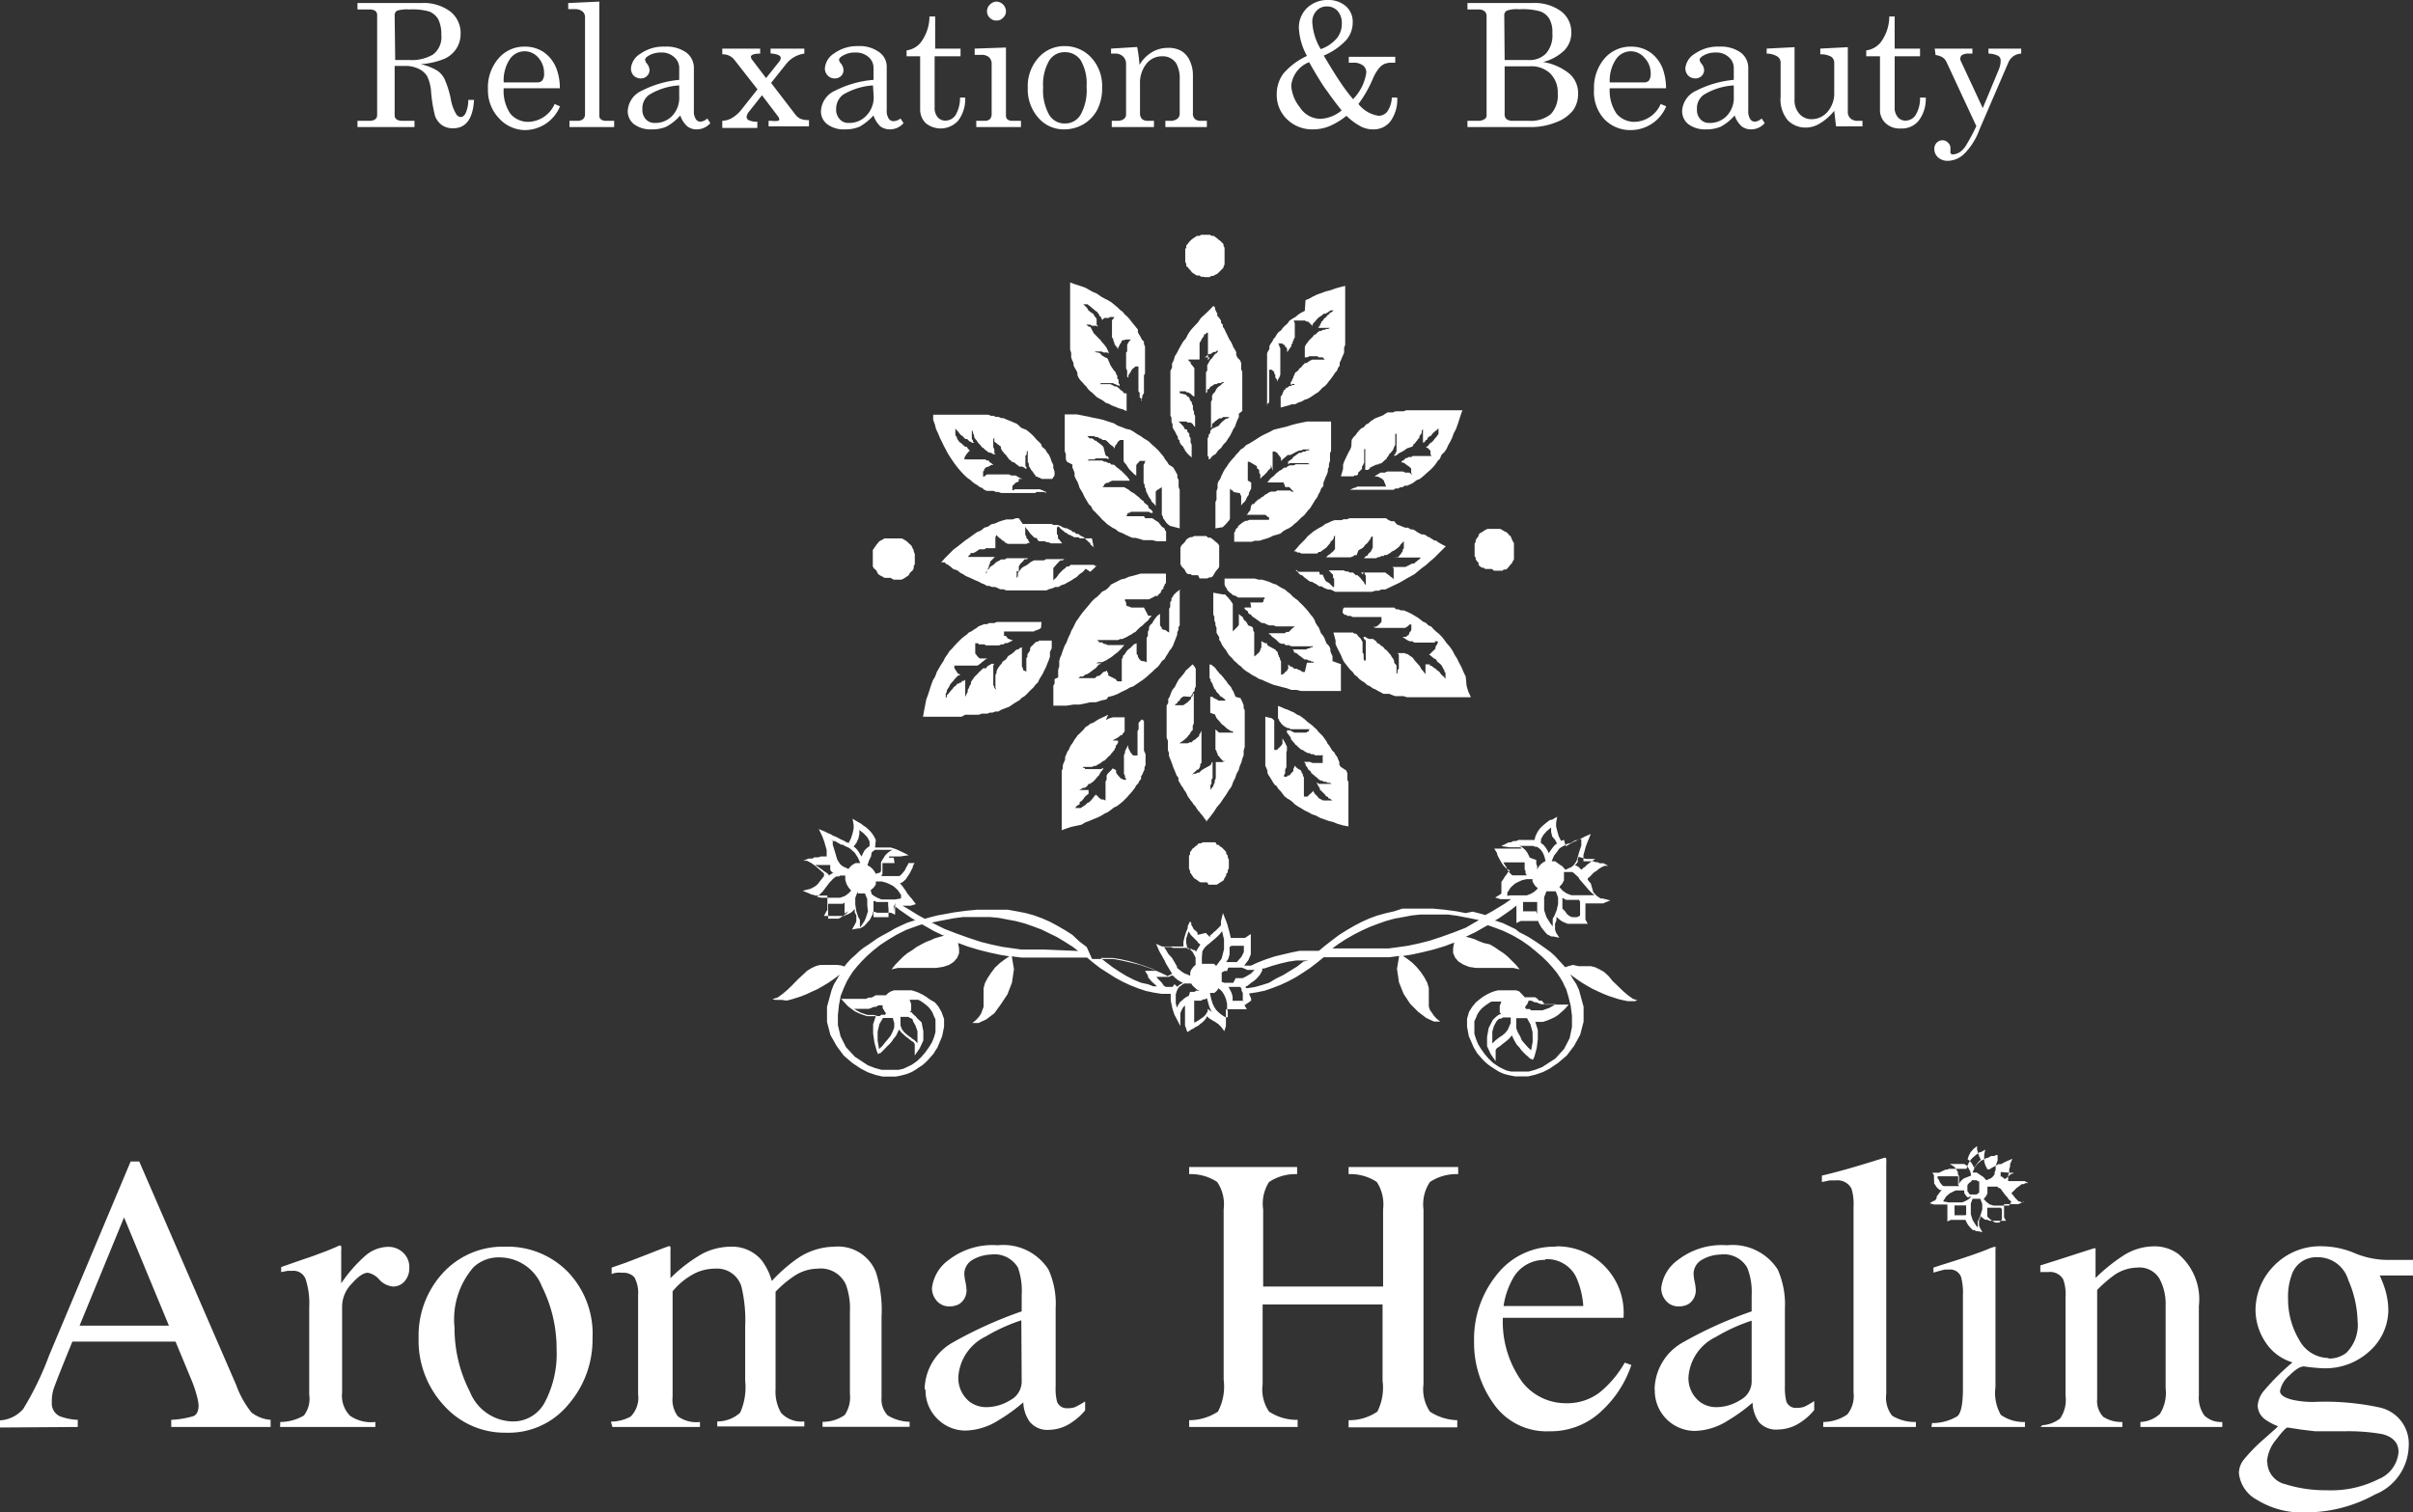
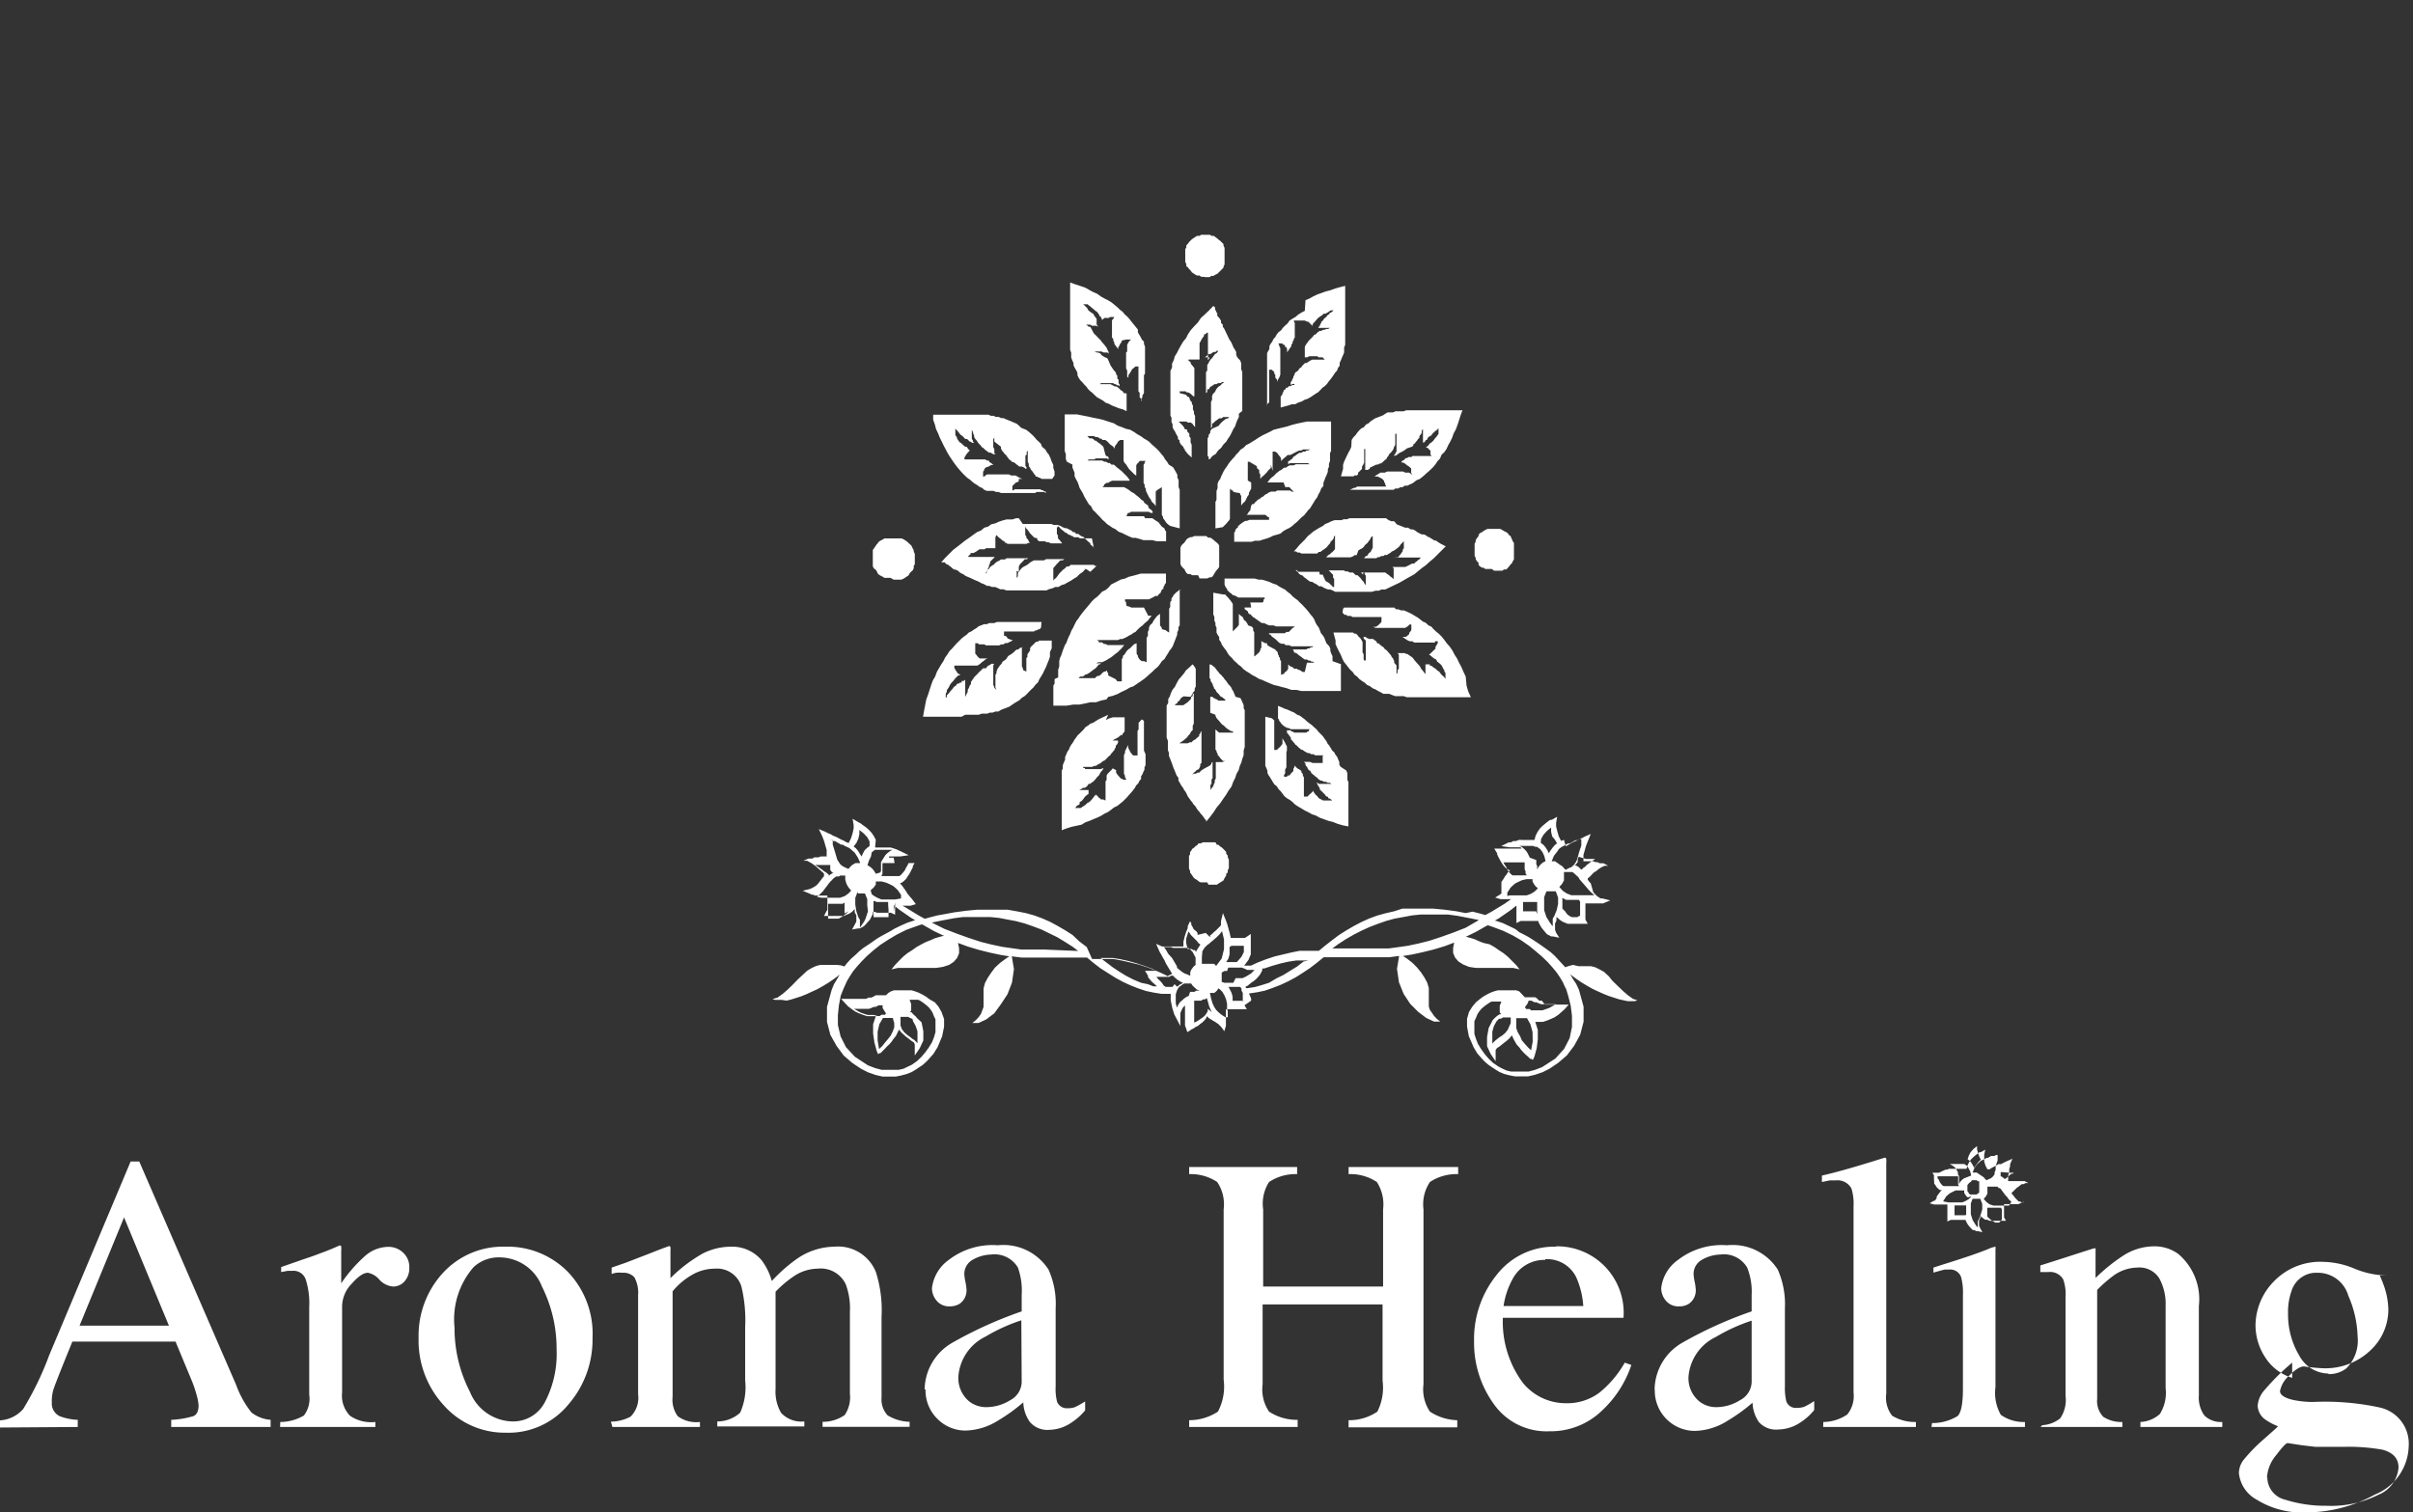
<svg xmlns="http://www.w3.org/2000/svg" viewBox="0 0 135 84.64" width="135" height="84.64">
  <rect x="0" y="0" width="135" height="84.64" fill="#333333" stroke="none" />
  <g fill="#fff">
-     <path d="m68 29.57v-1.48l.06-.12v-.49l.06-.16v-.25l.06-.15.09-.12.06-.16.06-.12.06-.13.09-.15.09-.12.1-.16.09-.12.13-.15.12-.13.09-.12.12-.12.13-.16.15-.09.16-.16.18-.09.19-.12.15-.09.18-.12.22-.13.19-.09.21-.1.22-.12.24-.06.25-.06.25-.06.28-.09.27-.07.28-.06.31-.06h1.33v1.65l-.06.12v.43l-.06.18v.16l-.06.12v.15l-.06.16-.07.15-.06.16-.06.15v.18l-.12.13-.07.19-.09.15-.06.15-.12.16-.09.15-.1.16-.09.15-.12.12-.09.12-.13.16-.15.12-.13.13-.12.12-.15.12-.13.12-.15.1-.19.09-.15.09-.15.13-.19.06-.22.06-.18.09-.19.07-.21.06-.18.06h-.26l-.18.06h-.98v-.52l.06-.06v-.07l.06-.09.09-.06v-.07l.07-.06.06-.05.09-.07.09-.06.1-.06h.09l.15-.06h1.09v-.15h-.06l-.06-.06-.09-.07h-1.05l.06-.05.06-.1.1-.12v-.06l.04-.18.06-.09h.09l.06-.09.07-.06.09-.09.12-.06.07-.07.12-.06.09-.09.12-.06.1-.07.12-.05h.25l.09-.06h.74l.06.06h.15l-.09-.06-.06-.06-.06-.07-.06-.06h-.22l-.1-.26h-.91l.06-.06.06-.09.09-.1.12-.09.07-.06.06-.07.06-.06.09-.06.06-.06.13-.06.06-.06.09-.06h.1l.09-.07.12-.06h.22l.12-.06h.77l-.09-.06h-1.02l-.09.07v-.19h.06l.06-.06.1-.06.06-.1.09-.06.12-.09.13-.09h.12l.09-.07h.13l.06-.06h.09l.12-.06h-.4l-.09.06h-.12l-.13.06-.12.06-.13.07-.12.06h-.15l-.06.06-.07.06-.12.1-.12.12v-.16l-.06-.09-.1-.12-.06-.09-.12-.07h-.13v1.08l-.1-.35v.19l-.1.09-.06.06-.06.09-.09.09-.09.09-.09.07-.1.12v-.25l-.06-.09v-.15l-.06-.06-.07-.06v-.1l-.1-.06-.22-.13-.1-.06h-.09v1.05l.19.11v.34l-.07.13-.06.12v.09l-.09.12-.06.13-.06.12-.13.12-.09.12v-.54l-.06-.09v-.06l-.38-.07v-.05l-.12-.07-.07-.06v1.69l-.06.1-.06.06-.07.09-.06.06-.09.09-.06.06zm-2 0v-2.16l-.06-.15v-.4l-.07-.13v-.16l-.06-.11-.09-.16-.09-.15-.24-.15-.09-.15-.12-.15-.09-.16-.09-.1-.12-.15-.12-.13-.17-.16-.15-.13-.15-.15-.13-.09-.16-.09-.16-.12-.21-.12-.19-.13-.21-.12-.23-.05-.22-.09-.25-.09-.21-.13-.32-.1-.27-.09-.25-.06-.31-.06-.31-.07-.31-.06-.3-.06h-.68v2.06l.06.16v.28l.06.15.31.16v.16l.06.15.06.15v.19l.07.15.09.16.06.15.06.19.09.15.09.15.07.16.09.16.09.15.09.15.13.12.09.19.13.12.15.16.12.12.13.15.15.13.12.12.15.1.16.11.15.07.19.15.19.07.18.09.19.09.21.09h.18l.22.06.22.07h.49l.25.06h.52v-.56l-.07-.06v-.07l-.06-.06-.11-.07-.06-.08-.06-.07-.06-.09-.1-.06-.09-.06-.16-.11h-.4l-.07-.11h-1l.06-.06v-.06l.06-.07h.07l.09-.06h.99l.1.06h.12v-.06l-.06-.09-.13-.09-.06-.09v-.07l-.24-.18v-.06l-.09-.06-.09-.07-.09-.09-.07-.06-.12-.09-.06-.06-.12-.07-.09-.05-.12-.1-.15-.09-.12-.06h-1.21l.09-.06v-.06l.06-.06.09-.06h.09l.09-.06.13-.06h.97v-.06l-.06-.07-.06-.09-.12-.12-.1-.1-.06-.06-.06-.06-.09-.06-.06-.06-.09-.06-.1-.1-.08-.06h-.13l-.09-.09h-.09l-.12-.07h-.09l-.13-.07h-.93.12l.06-.06h.31l.09-.06h.62l.09.06v-.12l-.06-.06h-.06l-.06-.09-.11-.44-.1-.09-.06-.06-.15-.1-.1-.09h-.06l-.06-.06-.1-.07h-.15l-.06-.07-.06-.06h-.09.26.07.12l.12.06h.1l.15.09h.06l.06.07h.16l.12.09.12.13.07.06.09.06.06.06.06.09v-.09l.06-.12.06-.06.07-.13.12-.09h.19v1.17l.06.12.07.06.06.1.06.09.06.09.06.06.12.12.1.1.12.09v-.59l.06-.09.07-.06.06-.09h.34l-.06.07v.06l-.06.09v1.02l.06.09v.12l.07.13v.09l.06.13.06.12.06.12.09.12.06.13.13.12.09.12v-.81l.06-.07.09-.06.1-.06.09-.06v1.55l.07.12v.07l.06.07.06.09.06.09.06.06.07.06.09.06zm.1 3.45h-.13l-.06.06-.09.06-.09.09-.07.07-.06.12-.06.06v.13l-.07.09v.27l-.06.1v1.33l-.12-.07-.07-.06-.22-.06v-.07l-.1-.14v-.65l-.16.12-.12.15-.09.13-.06.12-.13.12-.06.13v.12l-.06.12v.22l-.07.12v1.36l-.15-.06h-.12l-.09-.06-.06-.07-.07-.12v-.06l-.07-.1v-.59l-.15.06-.09.09-.13.13-.09.06-.09.09-.06.09-.06.1-.1.09v.09l-.06.09v1.24h-.25l-.09-.12-.42-.21v-.13l-.06-.06v-.09l-.09.06h-.06l-.1.06-.06.07-.06.06-.1.06h-.08l-.07.06-.06.06h-1.08.09.07l.09-.09h.15l.09-.06.06-.06h.07l.15-.09.12-.09.09-.07.13-.09.06-.06.07-.09.06-.07h.06l.06-.06h-1.36.24.1.22.12.12.07.09.06.06l.13-.06h.21l.13-.06.12-.06.09-.06.12-.07.09-.06.07-.06.09-.07.06-.05.09-.06.13-.13.09-.09.1-.12.06-.07h.06-.12-.1-.09-.06-.13-.27-.1-.06-.06l-.12-.06h-.09l-.1-.09h-.19v-.07l-.1-.06h1.18l.12-.06h.12l.16-.07.12-.06.09-.06.13-.06.12-.09.12-.06.09-.1.09-.09.1-.09.09-.06.06-.06.1-.1.06-.05.09-.07.09-.12.07-.09.06-.07h-.19l-.24-.46h-.71l-.12-.06h-.06l-.1-.06-.01-.18-.06-.06v-.1h1.34l.12-.06.12-.06.12-.07h.13l.06-.1.09-.06.08-.19.09-.06v-.1l.07-.09v-.06l.07-.06v-.53h-1.41l-.21.06-.22.06-.24.06-.22.1-.22.05-.19.1-.18.09-.18.09-.16.19-.15.12-.19.09-.12.13-.15.15-.16.12-.16.16-.12.15-.15.18-.13.15-.12.15-.12.16-.1.15-.12.16-.09.18-.09.19-.09.15-.07.19-.09.18-.06.15-.06.16-.09.15-.07.18-.06.16-.06.19-.07.15-.05.19v.3l-.06.19v.43l-.2.09v.25l-.07.12v1.12h.74l.37-.06h.34l.31-.06.31-.07h.31l.3-.1.29-.06.1-.14.25-.06.27-.1.22-.12.26-.12.22-.13.18-.06.22-.15.18-.12.2-.14.18-.15.13-.12.15-.13.15-.15.16-.13.12-.15.11-.17.15-.12.09-.16.1-.15.09-.16.1-.12.09-.15.06-.16.06-.15.06-.16.06-.15v-.12l.07-.16v-.15l.07-.09v-2zm1.78.15v1.22l.06.13v.21l.06.13v.14l.06.12v.28l.06.12.09.13v.15l.09.13.06.15.09.13.06.08.1.13.09.16.09.12.13.12.12.15.15.13.09.09.16.12.12.13.16.12.15.09.19.13.18.09.19.12.18.06.22.1.21.09.22.09.25.06.21.06.25.06.28.1h.28l.27.06h2.22v-1.52.02l-.47-.17v-.28l-.06-.12-.06-.16v-.12l-.06-.15-.16-.17-.06-.15-.06-.16-.09-.14-.1-.12-.06-.16-.06-.15-.09-.12-.09-.15-.06-.16-.09-.15-.13-.15-.12-.16-.1-.12-.1-.11-.15-.16-.13-.12-.12-.13-.13-.09-.15-.12-.15-.16-.13-.09-.14-.13-.18-.09-.16-.09-.15-.1-.19-.06-.22-.1-.22-.07-.18-.05h-.19l-.21-.06h-1.69v.34l.07.16.07.07v.06l.09.09.06.06.1.07.09.09h.06l.13.06.09.06h1.48v.1h-.06v.12l-.06.06h-.68l.05.28h-.37v.07l.06.06.13.09v.06l.07.09h.06l.09.1.06.06.1.06.12.09.09.06.09.07.1.06h.12l.12.06.16.07h.25l.15.06h1.04l-.07.06-.09.06-.06.07-.06.06-.06.06h-.13l-.09.07h-.88v.07h.07l.09.12.09.06.13.1.06.06.06.06.06.06.13.06h.15l.09.08h.19l.12.06h1.24l-.07.06h-.09l-.06.06h-.09l-.09.06h-.76l.06.06v.06l.06.07h.06l.09.06.06.06.13.09.09.07.12.09h.13l.09.06h.09l.07.06h.09l.06.06h.12-.12-.07-.12-.09-.12l-.12.52h-.12l-.09-.06-.1-.06h-.06l-.06-.06h-.16l-.06-.06-.09-.06h-.06l-.06-.06-.07-.06v.24l-.09.13-.09.06-.06.09-.16.06v-.76l-.06-.1v-.09l-.06-.06v-.06l-.06-.09v-.1l-.09-.09-.06-.07-.34-.18-.1-.07-.02-.1h-.09l-.12-.06-.1-.06v.36l-.06.1v.06l-.06.1-.06.06-.07.06-.06.06-.09.06v-1.35l-.06-.1v-.12l-.06-.09-.22-.08-.06-.12-.06-.09-.12-.1-.06-.15-.13-.09-.09-.09v.61l-.06.09-.07.07-.06.06-.06.06-.09.09v-1.54l-.06-.09-.06-.09-.06-.07-.07-.09-.06-.06-.06-.06-.06-.07h-.12zm-.77-.8h.43l.13-.06h.09l.09-.06.15-.25.09-.12.06-.06.06-.1v-1.19l-.06-.09-.06-.06-.09-.07-.1-.09-.09-.07-.09-.06h-.13l-.1-.09h-.68l-.12.06h-.09l-.13.06-.09.07-.06.09-.06.09-.07.06-.09.09-.06.13v.92l.06.12.09.1.07.06.06.12.06.1.09.06h.13l.09.06h.34zm5.4-.49v.06l.09.06.07.1.12.09h.06l.06.06.06.06.1.07.06.05.09.07.1.06h.09l.09.06.12.06.09.06.09.07h.13l.09.06.12.06.16.06h.12l.15.06.13.07h2.06l.19-.06h.19l.15-.07h.21l.19-.09.19-.09.21-.1.19-.09.21-.12.22-.13.22-.12.21-.12.18-.15.23-.19.21-.15.21-.19.25-.21.22-.22.21-.21.25-.25h-.06l-.1-.06-.12-.06-.12-.07-.09-.06-.07-.06h-.09l-.09-.06-.1-.06-.09-.06.03-.01h-.09l-.12-.09-.12-.06h-.13l-.12-.06-.13-.07-.12-.09-.12-.06h-.12l-.16-.1h-.16l-.15-.06-.15-.06-.16-.06-.15-.18h-.16l-.15-.06-.15-.11h-2.03l-.15.06h-.19l-.12.05h-.38l-.18.06-.18.09-.16.06-.15.12-.19.1-.15.09-.19.12-.15.13-.15.12-.16.19-.15.15-.16.16-.15.18-.16.18h.13l.06.06h.12l.12.06h.87l.09-.09h.09l.13-.1.09-.06.12-.09.1-.12.06-.07.06-.06v-.06l.07-.06.06-.06.06-.09v-.07l.07-.09v.77l-.1.12-.12.1-.06.06-.1.06-.06.06-.06.06h1.37l.15-.06.07-.06h.12l.1-.27.1-.06.12-.06.09-.09.06-.09.12-.1.07-.09.09-.12.06-.13.09-.06v.65l-.06.12-.06.12-.1.07-.09.15h-.06l-.06.06-.06.07h.69l.09-.06h.09l.09-.06h.13l.06-.06h.13l.09-.06.12-.07.06-.06.13-.06.09-.06.12-.09.1-.09.06-.1.09-.09.09-.09v.4l-.06.06v.09l-.07.1-.06.09-.06.06-.06.09-.23.02h-.07.25.06.22.12.06.12.1.06.08.1.06.06.09.09.09l-.07.09-.09.06-.06.06-.09.06-.06.07h-.12l-.13.07-.12.06-.13.06h-.72l.07.07v.67-.06l-.1-.09-.09-.06-.06-.06-.1-.07-.12-.09h-1.38.02l.06.06.06.06v-.16l.09.07v.06l.06.09v.58-.06l-.06-.06-.06-.12-.09-.09-.07-.1-.12-.12-.06-.06h-.09l-.07-.06-.1-.09h-.18l-.1-.06h-.12l-.12-.06h-.84l.07.06.09.1.09.09v.16l.06.06v.46h-.06l-.06-.06-.07-.07-.09-.09-.16-.09-.06-.06-.14-.32h-.16l-.03-.16h-1.17zm-11.31-1.2v-.06l-.09-.06-.11-.1v-.06l-.12-.09-.06-.06-.06-.06-.07-.06-.06-.07-.14-.06-.09-.06-.07-.06h-.12l-.09-.1h-.09l-.09-.09-.13-.06-.13-.07h-.08l-.16-.06-.09-.06-.16-.06h-.24l-.13-.06h-1.6l-.22-.32h-.15l-.21.07h-.34l-.22.06-.18.06-.22.1-.22.05-.18.13-.21.06-.19.16-.22.09-.21.15-.22.16-.22.15-.24.19-.19.15-.24.18-.25.25-.22.22-.21.24h.19l.06.06.06.06h.06l.06.06.09.06.1.09.09.07h.06l.15.06.1.09.09.06.13.06.09.07.12.06.15.06.13.06.12.06.15.06.13.06.12.07.16.06.15.09h.13l.15.06h.18l.16.07.12.06h.18l.16.06h2.25l.12-.06.22-.06.15-.07h.18l.16-.1.19-.06.15-.09.19-.1.18-.12.15-.09.16-.16.18-.12.16-.18.26.17.16-.15.19-.18h-.09l-.06-.06h-1.3l-.09.09h-.13l-.08.09-.13.1-.09.09-.12.12-.09.13-.07.09-.06.06-.04.02-.07.09v-.7l.09-.1.1-.12.09-.09.05-.06.07-.06h.12l.1-.07h-1.02l-.12.07h-.56l-.12.06-.1.06-.12.1-.09.06-.12.06-.1.06-.09.09-.09.13-.07.09v.18l-.07.1v-.4l.12.05v-.3l.07-.13.09-.09.09-.09.07-.09h.12l.09-.06h-1.21l-.1.07h-.22l-.08.06-.13.06-.09.06-.09.1-.1.06-.09.06-.09.12-.09.09-.09.13v.05l.06-.07v-.09l.06-.06v-.06l.06-.1v-.09l.06-.09v-.09l.05-.06.1-.1.06-.06.06-.06h.06-.64-.16-.09-.09-.07-.09-.06-.09-.06-.1-.09v-.06l.12-.09v-.07h.16l.12-.06.09-.06.13-.09h.28l.09-.06h.52v-.61l.06-.13.09.1.07.06.08.06.1.09.12.06v.06h.07l.09.07h1.05l.12-.06h.15-.06l-.06-.06-.06-.13-.09-.09v-.09l-.06-.07v-.58.06.06l.06.1.06.06.09.12.06.09.13.13.06.06.06.06h.09l.07.06v.06l.1.07h.31l.12.06h.09l.15.06h.62l-.06-.07-.09-.12-.09-.09v-.16l-.06-.09v-.34l.07-.09.07.06.05.06.1.09.12.09.07.07h.06l.06.06.09.06h.06l.07.06h.05l.09.07h.25l.08.06h.67zm6.47 6.5v.77l.06.06v.1l.06.09.06.09v.06l.06.1v.06l.09.09.06.12.13.13.09.12.12.06.06.06.09.06v.06h.05-.09-.19-.09-.06l-.09-.07h-.06l-.02-.05h-.06l-.11-.09h-.12v.89l.29.11v.06l.06.12.07.09.06.06.06.07.07.09.06.06.09.06.09.09.12.1.1.06.09.06h.09l.04.08h.06-.06-.12-.34-.1-.09-.06-.09l-.2-.18v1.13l.06.07v.06l.06.1v.07l.09.09.06.09.09.09.06.07h.12l-.15.06h-.52.15v.91l-.06.12v.13l-.06.09v.06l-.06.09-.06.07-.06.09v-.28l.06-.06v-.25l.06-.06v-.92l-.07.06v.06l-.09.09-.28.15-.1.06-.09.06-.06.06-.06.06h-.09l-.1.06h-.12l-.09.07.09-.12.13-.1.06-.09.03.04.09-.09.06-.13v-.12l.07-.06v-1.78l-.06.06v.06l-.07.07v.09l-.12.09-.09.09-.12.06-.09.1h-.1l-.12.06h-.47l.13-.09.09-.06.12-.1.1-.09.06-.09.09-.09.06-.13.1-.09v-.24l.06-.13v-1.69l-.06.06v.09l-.09.06v.09l-.09.1-.13.12-.09.06-.13.09h-.48l.06-.07.1-.06v-.06l.1-.06.09-.15.15-.1.38.03.09-.12.06-.13.09-.09v-.12l.06-.12v-.99l-.06-.1-.06-.09-.06-.06-.19.18-.18.16-.12.18-.16.19-.13.15-.12.22-.09.18-.13.16-.09.19-.06.18-.09.15v.22l-.09.15v1.79l.07.18v.52l.06.16v.16l.06.15.06.15.07.19.05.15.07.16.06.15.06.15.1.13v.15l.07.12.09.16.09.12.07.13.09.12.06.12.06.13.09.12.06.09.1.12.06.1.09.09.06.09.06.1.07.09.06.06.06.09.06.06.1.13.08.12.07.06v.09l.22-.27.21-.28.16-.25.21-.25.16-.24.15-.21.15-.25.16-.22.09-.25.12-.24.07-.22.12-.21.06-.22.09-.21.06-.22.07-.19v-.26l.06-.19v-2.06l-.06-.12v-.16l-.06-.15-.06-.13-.06-.12-.27-.07-.07-.16-.06-.15-.06-.09-.06-.13-.07-.09-.09-.09-.06-.09-.06-.09-.09-.1-.06-.09-.06-.06-.07-.09-.09-.07-.06-.09-.06-.06-.11-.15-.06-.07-.09-.06-.06-.06zm-1-11.59v-.7l-.06-.13v-.24l-.07-.1v-.15l-.06-.06-.06-.07v-.09l-.16-.05v-.06l-.09-.12-.1-.1-.07-.07-.06-.06h.43l.09.06h.16l.09.06.09.13.06.06v-.62l-.06-.12v-.12l-.06-.13v-.21l-.06-.1v-.09l-.06-.06-.06-.09v-.06l-.06-.09h-.06l-.09-.12-.35-.09v-.1h-.23.09.09.29.09l.06.06h.09l.12.07.1.09.06.06h.06v-1.57l-.06-.09-.09-.1-.06-.09v-.06l-.12-.09v-.06h.62v-.92l.06-.1.06-.12.06-.09.07-.09v-.09h.07l.09-.09h.06v1.54l.07-.09v-.07h-.25l.09-.06.06-.06.06-.06h.1l.09-.06.09-.06h.11l.07-.07h.21-.12l-.09.13-.1.06-.09.12-.06.09-.1.1-.06.09-.06.12-.06.09v.31l-.07.09v1.17l.07-.06v-.16h.1l.06-.12.12-.07.13-.09h.09l.12-.06h.13l.09-.06h.34-.06-.09-.07l-.13.09-.09.1-.1.06-.09.09-.06.09-.06.13-.1.09-.06.12v.22l-.06.12v1.48l.06-.09v-.19h.06l.12-.12.13-.09.09-.07h.13l.09-.07h.43-.09l-.09.09h-.09l-.07.06-.12.09-.13.13-.09.12-.38.17-.09.12v.1l-.09.12v.09l-.06.1v.98l.06.06v.13h.06l.15-.18.19-.12.12-.18.18-.16.13-.19.15-.15.09-.15.13-.19.09-.18.09-.19.1-.15.06-.19.06-.15.09-.18v-.19l.19-.15v-2.18l-.06-.16v-.34l-.06-.15-.16-.17-.06-.15v-.15l-.07-.13-.09-.14-.06-.15-.06-.13-.1-.15-.06-.12-.06-.13-.06-.12-.06-.13-.06-.12-.07-.09v-.12l-.1-.1v-.12l-.06-.1-.06-.08-.09-.1v-.15l-.06-.06v-.06l-.06-.06v-.13l-.1-.09-.24.25-.22.21-.24.22-.16.24-.21.22-.19.21-.15.22-.12.24-.16.19-.13.22-.12.22-.09.18-.13.21-.05.19-.1.21v.22l-.09.18v2.5l.06.13v.24l.06.12v.16l.05.12.07.1.06.12.06.12.06.09v.12l.09.07v.09l.06.12.06.07.1.09v.06l.07.06v.06l.06.07.09.12.09.09.07.06.06.06zm8.85 1.82h2.45l.09-.07h.16l.12-.07h.12l.13-.09h.15l.12-.06.16-.07.12-.09.12-.09.16-.06.12-.09.12-.1.13-.12.15-.13.13-.12.12-.12.12-.15.13-.19.12-.12.09-.22.16-.15.12-.18.1-.22.11-.19.1-.21.09-.25.12-.22.1-.27.09-.28.09-.28.09-.24h-3.14l-.16.06h-.46l-.12.06h-.31l-.12.07-.13.09-.15.06-.16.06-.15.06-.09.06-.15.1-.13.12-.13.06-.12.15-.15.07-.12.12-.1.12-.09.13-.12.12-.1.15-.02.38-.06.15-.09.16-.09.18-.07.15-.09.19-.06.18v.22l-.06.22-.06.21h.73v-.05h.16l.07-.07v-.09l.07-.06.06-.06.09-.09v-.13l.06-.09.06-.13v-.76h.06v1.17h.12l.13-.06v-.06l.37-.18h.09l.09-.06h.07l.09-.06.06-.06.1-.09.09-.07v-.06l.07-.06.06-.12.09-.09.06-.07.07-.09.06-.17.06-.1v-.68.06h.07v1l-.06.06v.06l-.07.06v.06l.16-.06.06-.06.09-.06.13-.06.12-.07.16-.12.28-.09.07-.07v-.06l.09-.06.06-.09.06-.06.06-.1.07-.05v-.1l.07-.09.06-.09v-.12l.07-.1v-.34.33.09.09.28.1.09.06.06h.07v-.06h.07v-.07l.11-.05v-.07l.1-.09.12-.06.06-.1.13-.12.12-.09.09-.09v.31l-.06.09-.07.09-.09.1-.06.09-.09.09-.13.09-.09.13-.12.06.03-.02v.06h.07l.09.1.07.06v.21l.06.09h-1.07l-.06.06h.04-.09-.12l-.07.06h-.09l-.06.09-.12.06-.06.09h.09l.12.06.12.1.1.06.13.12v.25l.07.09h-.02l-.07-.05-.09-.06h-.22l-.12-.06h-.9l-.12.06h-.25l-.09.06-.12.07-.12.09h.18l.12.06.13.07.11.12v.06l.06.09v.06l.06.1h-1.63l-.1.07h-.07zm-4.64-4.71v-.07l.07-.06.06-.06v-1.82h.13l.09.07.06.06v.09l.06.06v.16l.1.12v.12l.06-.15.06-.09.06-.16v-1.48l-.06-.12v-.06l-.06-.09h.25v.06h.07l.06.06v.07h.06l.06.13v.18l.06-.09.06-.09.06-.09.06-.07v-.09l.07-.09v-.09l.06-.07v-.06l.06-.09v-.8l-.06-.15h.62l.12.06h.07l.09.09.06.06.06.06v.06l.06-.16.09-.09.1-.12.09-.1.12-.09.1-.06.09-.09h.09l.12-.06.1-.07.09-.06h.16l-.06.06-.1.07h-.06v.06l-.13.09-.06.09-.12.09-.06.1-.1.09v.06l-.06.06v.09h-.06v.06l-.06.06h.9-.1-.12l-.12.06h-.1l-.09.05h-.09l-.1.06h-.09l-.09.06-.06.06-.09.09h-.06l-.07.1-.06.06-.06.06-.12.12-.09.13-.07.09-.06.12v.75-.16h.13l.12-.06h.46l.06.06h.23l.06.07.06.06h.06-.12-.28-.09-.09-.1-.09l-.12.06-.09.06-.1.07h-.09l-.09.09-.06.06-.06.09-.1.06-.06.1-.06.06-.1.06-.06.1v.06l-.06.06v.09l-.06.06v.06l-.09.13v.15l.1-.06h1-.21-.07-.18-.09-.07-.06-.06-.15v.06h-.12l-.09.06h-.09l-.09.09h-.07l-.06.1-.09.06v.06l-.06.09v.06l-.1.13v.61l.22-.06.22-.06.18-.06h.18l.19-.1.19-.06.15-.09.18-.06.16-.09.15-.1.13-.09.15-.09.12-.12.12-.13.13-.09.12-.12.09-.13.1-.12.09-.12.09-.13.1-.15.09-.09.06-.16.09-.12v-.16l.07-.15.06-.15.06-.13.06-.15v-.28l.06-.15v-3.3l-.28.07-.28.08-.28.1-.24.06-.25.09-.25.09-.21.1-.21.12-.22.09-.04.6-.18.09-.19.12-.15.13-.16.09-.18.12-.1.15-.15.13-.12.12-.09.13-.16.12-.09.12-.09.16-.09.09-.07.15-.09.12-.07.13v.16l-.07.12-.06.12v2.93zm4.23 11.58.06.07.06.06h.09l.07.06h.18l.1.06h1.62v.27l-.06.07-.12.12-.13.09h-.27.12l.12.06h1.77-.11l.12-.07.07-.06.06-.06h.1v.31l-.06.09-.06.07v.07l-.07.06-.11.09h-.19l.09.07.09.06.09.06.13.06h.15l.1.07h1.16v-.07h.16v.09l-.07.13-.06.09v.1l-.31.3-.06.06h-.06.06.06l.07.06.16.13.12.06.06.12.12.09.1.09.06.1.06.12.06.09v.07l.06.06v.35l-.06-.09-.06-.06-.07-.06-.06-.06-.09-.13-.13-.09-.09-.09-.12-.07-.1-.09h-.09v-.08h-.25v1.17-.09-.07-.06-.06-.12-.09-.13l-.07-.09-.09-.12-.07-.07-.06-.12-.06-.09-.06-.06-.16-.18-.06-.07-.06-.09-.06-.06-.09-.06-.09-.06-.07-.06h-.08l-.07-.05h-.4l.06.09v.83-.04l-.07.06v.15l-.06.09v-.49l-.13-.15v-.09l-.07-.16-.06-.06-.06-.12-.09-.1-.1-.12-.06-.06-.09-.06-.06-.09-.09-.06-.09-.07-.1-.09-.08-.01-.05-.11-.09-.06-.09-.07h-.22l-.13-.06-.09-.06h-.09v.09l.06.06.06.06v1.08l-.06.07-.06-.12v-.27l-.06-.1v-.58l-.07-.13-.06-.09-.1-.09-.06-.09-.09-.07h-.09l-.06-.06h-1.1l.06.22.06.22v.21l.1.22.09.18.1.19.09.22.09.18.12.15.1.13.12.15.16.15.08.13.16.12.12.13.16.12.15.09.12.12.16.07.16.12.15.06.15.09.12.06.18.1h.32l.15.06.19.07h.47l.18.06h3.58l-.15-.33-.09-.31-.05-.52-.12-.25-.12-.28-.13-.24-.12-.25-.12-.18-.13-.25-.15-.22-.17-.19-.13-.18-.15-.19-.16-.16-.15-.12-.16-.15-.11-.13-.16-.07-.16-.15-.15-.06-.16-.13-.12-.09-.15-.09-.18-.11-.18-.09-.13-.06-.15-.06h-.15l-.16-.06h-.12l-.11-.1h-2.8l-.06.07zm-4.32 5.83v2.75l.06.12.06.16v.12l.06.12.09.13.09.15.07.12.09.13.12.09.09.15.13.13.09.12.12.16.15.12.16.09.15.12.13.13.18.12.16.09.21.13.19.09.21.12.22.07.21.12.25.09.25.09.25.06.24.1.31.09.31.06v-2.48l-.06-.13v-.37l-.06-.15-.32-.21-.07-.12v-.15l-.06-.13-.06-.15-.1-.13-.06-.12-.12-.11-.07-.12-.09-.15-.1-.12-.06-.13-.09-.12-.12-.17-.13-.13-.12-.12-.09-.12-.15-.13-.09-.09-.16-.12-.12-.09-.14-.13-.12-.09-.16-.12-.14-.05-.19-.13-.15-.06-.19-.09-.18-.06-.15-.07-.22-.09v.71l.06.06v.06l.06.07.06.09.06.06.06.06.09.06.13.07h.06l.15.07h1.05l-.06.06v.07h-.07l-.06.06h-.68l-.09-.06h-.06l-.06-.07h-.2v.13l.1.12.06.09.06.07v.09l.06.06.07.09.06.06.06.09.09.06.06.07.07.06.12.1h.06l.09.07.1.06.12.06h.09l.09.06h.13l.09.06h.46l-.06.07h.02v.36h-.56l-.15-.06h-.4.06l.09.09v.09l.1.13.06.12.15.12v.06l.07.06.09.07.06.06.09.06.06.06.06.06.12.07h.07l.09.06h.12l.1.06h.12l.1.06h.27-.1-.14-.1-.43-.13-.09l-.06-.06h-.06l.06.09v.07h.06v.06l.06.09v.07l.1.09.06.06.12.12.06.09.13.06v.07h.06l.1.06.06.06h-.5l-.09-.07.06.09-.1-.09-.12-.06-.09-.12-.1-.09-.09-.13-.06-.09v.06l-.06.06-.06.06-.09.07-.07.09h-.21v-1.08l-.06-.09v-.1l-.07-.06v-.06l-.06-.09-.18-.1-.1-.1-.06-.06v.09l-.06.1v.12l-.12.12-.1.13h-.09l-.06.07h-.15v.03-.07-.06l.06-.09v-.21l.07-.13v-.83l.03-.11v-.22l-.06-.12-.06-.12-.06-.1-.07-.12v.31l-.09.12-.09.09-.07.06-.06.07h-.15v.03-.09-.11-.06-.22-.06-.09-.06-.09-.22-.09-.18-.07-.09-.07-.08-.1l-.13-.12zm-12.28-12.51v-.09h-.06l-.1-.07h-.06l-.1-.06h-1.42l-.07.06h-.06v-.25l.07-.06.12-.12.16-.06.01-.15h.19l-.15-.06-.1-.06-.12-.07h-.25l-.12-.06h-1.23l-.09.06-.06.06h-.07v-.28l.06-.06v-.07l.06-.06.06-.06h.06l.12-.06.1-.06h.12l-.12-.1-.1-.06-.05-.09h-.1l-.09-.06h-1.16v-.11l.06-.1.06-.09.07-.09.06-.06.06-.06h.06-.09l-.06-.06-.1-.14h-.08l-.12-.1-.09-.09-.1-.06-.09-.12-.06-.1v-.05l-.09-.13v-.37l.1.12.09.1.09.12.13.09.06.07.09.09h.1l.09.09.06.06h.06l.06.06h.12l-.07-.07v-.06l-.06-.09v-.83.12.12.09l.07.13v.06l.06.12v.09l.06.1.06.06.06.09.07.1.06.06.06.06.06.09.1.06.06.07.12.09.12.09h.09l.16.09h.12l-.07-.07v-.21l-.06-.12v-.44l.06-.09v-.34.09.12.13.12.1l.37.29v.09l.06.13.06.06.06.09.1.09.06.09.06.07.06.09.09.06.09.09h.06l.1.06.06.06.1.07.07.06h.15l.13.06.06.06h.06v-.09l-.06-.06v-.58l.07-.06v-.15l.06-.07v.62l.06.12v.12l.07.1.06.12.06.06.06.09.06.09.07.07v.06h.1l.06.06h.06l.12.07h.59l.13-.19v-.22l-.07-.21v-.16l-.1-.21-.06-.18-.09-.19-.1-.12-.09-.16-.19-.16-.06-.16-.12-.12-.12-.11-.1-.12-.12-.13-.1-.09-.15-.13-.12-.09-.13-.05-.15-.06-.13-.13-.12-.1-.15-.06-.13-.06-.15-.06-.15-.06-.16-.07h-.12l-.15-.07h-.16l-.12-.06h-.15l-.13-.06h-3.1v.28l.1.28.06.24.12.25.1.25.12.24.09.19.13.24.08.16.13.21.12.18.13.19.12.16.12.15.13.15.12.13.12.12.13.12.15.1.13.12.12.09.15.09.13.1.15.06.09.09.16.07h.37l.15.06h.13l.15.06h1.91l.07-.06h.43zm5.34-5.15v-.12l.06-.09v-.1l.09-.14v-1l.06-.09v-1.51l-.06-.16v-.12l-.12-.12-.06-.13-.09-.15-.07-.12v-.16l-.1-.12-.12-.15-.14-.17-.09-.12-.13-.15-.15-.13-.12-.15-.16-.12-.13-.13-.18-.15-.16-.13-.18-.11-.18-.09-.22-.12-.22-.16-.21-.09-.17-.09-.28-.16-.29-.1-.28-.09-.28-.1v3.77l.06.16v.27l.06.16.07.15v.12l.06.13.09.15.07.15v.13l.07.15.09.13.12.12.1.12.12.12.09.13.12.12.13.1.12.12.13.12.18.1.16.09.15.12.18.06.16.09.18.07.22.09.22.06.21.1v-.99l-.16-.02-.06-.1-.1-.06-.06-.06-.06-.06-.12-.09h-.1l-.12-.07-.13-.06h-.58l.06-.06h.67l.09.06h.06l.07.06h.09l.06.06v-.09l-.06-.09v-.19l-.07-.06v-.16l-.07-.09v-.06l-.06-.09-.06-.06-.07-.1-.06-.09-.06-.09-.13-.31-.06-.1-.12-.04-.09-.06-.1-.06-.06-.09-.13-.06h-.08l-.13-.06h-.47.09.09.07.09.19.12.09.12l.13.06h.21l.06.07v-.1l-.06-.12-.06-.13-.09-.12-.1-.12-.06-.06-.06-.09-.06-.07-.07-.06-.08-.09-.07-.07-.06-.06-.06-.06-.19-.36h-.09l-.06-.06-.09-.06h-.47.71l.09.06h.26l.06.06v-.06l-.06-.07v-.31l-.06-.09-.06-.07-.06-.12-.17-.11-.12-.1-.06-.12-.12-.12-.1-.09h.25l.06.06.09.06.06.06.13.1.06.06.13.09.09.12.06.13h.06v.06l.06.09v.06l.06-.06.09-.07.2.01.12-.06h.22l-.06.11-.07.07v.97l.07.07v.09l.06.12v.06l.06.1.07.09.09.12v-.1l.06-.09.06-.13.06-.06v-.06l.06-.06h.06l.14-.04h.28l-.1.09-.06.09-.06.12v.37l-.06.06v.89l.06.12v.34l.07.06v-.14l.06-.09.06-.09.09-.16.12-.09.06-.06h.17v1.39l.07.09v.25l.07.06.06.09zm-5.58 12.36h-2.5l-.15.06h-.28l-.12.06h-.16l-.15.06-.16.06-.12.1-.15.09-.13.09-.15.07-.12.12-.13.09-.15.12-.13.13-.15.15-.12.13-.13.15-.15.15-.12.19-.13.18-.09.19-.12.18-.13.22-.12.21-.09.25-.13.22-.09.24-.09.28-.09.28-.1.27-.06.31-.06.31-.06.34h2.16l.2-.11h.76l.16-.06h.31l.15-.06h.15l.16-.06h.16l.15-.09.15-.06.16-.06.15-.06.15-.1.13-.09.15-.09.15-.09.13-.13.15-.09.13-.12.12-.13.12-.12.13-.12.12-.16.13-.12.08-.18.1-.16.09-.15.09-.19.09-.18.07-.18.09-.22.06-.18v-.26l.1-.21v-.43h-.7l-.07.06h-.09l-.07.06-.09.09-.06.06-.07.06-.06.09v.13l-.06.09-.09.13v.15l-.06.06v.77l-.07-.06h-.06l-.06-.07v-.06l-.06-.12v-1.01l.06-.09-.06.06h-.09l-.12.1h-.07l-.09.06-.06.07-.06.05-.09.07-.1.06-.09.06-.06.09-.06.09-.1.07-.09.06-.06.12-.09.09-.06.09-.07.1-.06.15v.09l-.06.1v.74l.06.06h-.06l-.07-.1v-.06l-.05-.06v-1.11l.05-.09h-.15l-.09.06-.12.06-.1.13h-.16l-.06.06-.09.09-.07.06-.06.07-.06.06-.09.09-.06.06-.06.09-.07.1-.06.09v.12l-.06.06-.06.16-.06.09v.12l-.07.13-.07.15v.22-.1-.06-.06-.18-.09-.19-.12-.1-.09-.12-.07l-.09.07h-.11v.09h-.1l-.06.06h-.09l-.06.1-.13.09-.06.09-.12.13-.09.12-.06.06-.06.06v.09l-.06.06v-.24l.06-.1v-.09l.06-.09.06-.09.06-.13.09-.12.09-.09.1-.13.12-.12.06-.06h.06l.06-.06h.1-.07-.09l-.09-.06-.06-.09-.06-.09-.07-.12v-.13h1.29l.1-.06.09-.07.06-.06.13-.09.06-.06.12-.06h-.43l-.07-.06-.06-.06-.06-.09-.06-.06v-.58h.15l.06.06h.3l.09.06h.74l.12-.06h.12l.1-.07h.12l.12-.06.12-.06.06-.06h.22-.09-.06-.06-.07-.06l-.09-.06h-.06l-.06-.09-.06-.07h-.1v-.25h1.67l.09-.06h.06l.1-.06h.06l.09-.09zm5.61 5.45-.06.06-.06.07-.06.06v.37l-.06.09v1.37h-.24l-.06-.06-.1-.13-.06-.12-.06-.12v-.15l-.06.1-.06.12-.06.12v.09l-.06.13v1.04l.06.12v.1l.06.06v.06h.06-.12-.1l-.06-.06h-.06l-.12-.13-.1-.12-.06-.09v-.14l-.19-.1-.07.09-.09.09-.06.06-.06.06-.06.1v.24l-.06.09v1.07l-.13-.06h-.12l-.06-.06-.09-.06-.06-.1h-.07v-.07l-.09.1-.09.12-.1.12-.09.09-.12.06-.1.1-.09.06-.09.06-.09.06h-.31l.09-.12.16-.09v-.12l.12-.07.1-.12.06-.09.06-.06.07-.06.09-.06v-.22h-1.08.13.12.09.12.1l.12-.06.09-.06h.1l.09-.06.06-.06.06-.1h.09l.06-.06.1-.06.06-.06.06-.06.1-.13.12-.12.06-.12.06-.09.07-.07.06-.12-.16.06h-.88v-.06h-.1v-.06h-.09.12.13.09.15.09l.13-.06h.09l.1-.07.12-.06.09-.06.06-.06.13-.06.06-.06.09-.09.06-.07.09-.06.06-.1.06-.06.07-.09.06-.06v-.06l.06-.06v-.1l.06-.06.07-.12v-.12h-1.14.1.25.06.09.09.13.12l.09-.06.12-.06.1-.06.09-.07.06-.06h.09v-.06l.06-.06.06-.09v-.78h-.65l-.21.06-.19.09.13-.29-.21.1-.13.06-.19.09-.15.09-.15.1-.17.06-.12.1-.15.09-.1.13-.12.12-.12.12-.1.09-.09.13-.09.12-.09.16-.09.12-.07.12-.06.15-.09.13-.06.15-.06.13v.15l-.07.16-.06.15v.18l-.06.13v3.33l.27-.1.28-.09.28-.06.28-.06.21-.13.25-.09.21-.09.22-.09.19-.09.21-.13.19-.09.18-.13.15-.12.19-.09.15-.12.16-.13.12-.12.12-.12.1-.12.12-.13.1-.12.12-.16.06-.12.12-.12.06-.13.1-.12v-.15l.07-.1.06-.15.06-.12v-.13l.06-.12v-.61l-.09-.21v-1.66zm19.71-8.32h.46l.09-.07h.13l.09-.09.06-.07.09-.12.07-.06.06-.13.06-.09v-.92l-.06-.09-.06-.13-.07-.17-.09-.06-.06-.09-.09-.07-.13-.06-.09-.06-.12-.06h-.71l-.13.06-.09.06-.09.06-.13.07-.06.09v.06l-.07.09-.09.13v.09l-.06.12v.69l.06.09v.09l.09.13.07.06v.12l.06.07.13.09h.09l.09.07h.37zm-33.59.5h.43l.13-.06.09-.06.09-.06.09-.06.07-.13.09-.09.07-.06.06-.12v-.13l.06-.09v-.58l-.06-.13v-.08l-.06-.1-.06-.14-.09-.09-.07-.06-.09-.09-.09-.06-.09-.06-.13-.06h-.96l-.09.06-.12.06-.1.06-.06.09-.06.06-.06.09-.09.13-.07.1v.92l.07.12.09.06.06.09.06.13.06.06.1.06.12.06.09.06h.34zm17.61 17.07h.47l.09-.06.09-.06.1-.06.09-.06.06-.13.09-.14v-.09l.09-.09v-.13l.06-.09v-.49l-.06-.13v-.09l-.09-.12v-.09l-.09-.1-.06-.06-.09-.09-.1-.06-.09-.09h-.09l-.08-.14h-.7l-.13.06h-.12l-.06.09-.1.06-.09.09-.09.06-.06.1-.07.09v.12l-.06.09v.71l.06.13v.09l.07.09.06.09.09.13.09.06.1.06.06.06.12.06h.37zm-.18-34h.24l.1-.07h.12l.09-.06.13-.06.06-.06.09-.09.1-.1.09-.09v-.06l.06-.12v-.93l-.06-.12v-.09l-.09-.09-.1-.1-.09-.06-.06-.06-.11-.08-.09-.07h-.12l-.1-.06h-.49l-.09.06h-.15l-.1.07-.09.06-.09.06-.06.06-.1.1-.06.09-.09.09v.12l-.06.09v.71l.06.13v.12l.09.06.06.09.1.1.06.09.09.06.09.06.1.06h.15l.09.07h.12zm23.93 40.39-.28-.2-.28-.24-.28-.27-.31-.3-.21-.26-.26-.24-.27-.15-.23-.11-.24-.06h-.69l-.31-.07-.26.07-.17.06-.12-.13-.22-.24-.23-.25-.24-.22-.26-.19-.24-.17-.26-.18-.26-.17-.24-.15-.24-.13-.26-.13-.21-.17-.35-.17-.36-.17-.39-.13h-.07l.24-.14.65-.45.33-.26v.98l.24-.12h.99v.06l.09.17.08.14.11.14.11.13.1.11.12.06.12.06h.11l.33.07-.18-.28-.06-.17v-.34l.08-.18v-.2l.18.16.14.1.16.07.15.06h1.12l-.13-.24v-.9h.98l.41-.17-.44-.11h-.1l-.11-.07-.09-.06-.11-.11-.1-.11-.14-.49-.09-.1-.08-.11v-.07l.13-.11.1-.11.11-.11.13-.08.11-.09.11-.08.13-.07.13-.06h.19l-.26-.14h-.21l-.12-.06h-.11l-.12-.05h-.56v-.36l.07-.24.06-.22.07-.19.06-.15.15-.37-.34.15-.13.07-.15.07-.16.08-.17.07-.15.08-.15.09-.15.08-.1-.36-.16.06-.13-.25-.08-.28-.07-.28v-.2l.06-.34-.3.17h-.09l-.11.08-.14.11-.18.15-.15.15-.13.19-.11.22-.06.23h-.65l-.2-.01-.2.07h-.14l-.13.07h-.12l-.42.21.47.07h.61l.06.07h-1.53l.11.18.05.08v.06l.06.13.07.13.07.13.08.13.09.13.11.11.11.08.13.07-.12.1-.08.13-.09.11-.06.11-.07.1-.06.09v.64l-.07.06-.28.17.3.09h.59l-.35.25-.74.45-.35.19-.28-.08-.43-.11-.39.08-.51-.1-.68-.09-.63-.06h-1.72l-.46.15-.48.11-.47.13-.46.17-.42.19-.42.22-.43.25-.41.26-.41.31-.41.32-.3.25h-1.07l-.45.09-.47.11-.5.12-.48.16-.49.19-.34.16h-.38l.24-.32.13-.31v-1.14l-.22.15-.11.07h-.79l-.07-.31-.07-.25-.06-.22-.07-.19-.17-.42-.11.46v.22l-.09.1-.09.09-.11.11-.1.08-.11.11-.11.08v.1l-.13-.13-.11-.11-.46.11v-.11l-.08-.1-.14-.11-.06-.13-.07-.11v-.1l-.07-.1-.13.27v.11l-.09.22-.08.25-.07.29v.27h-1.19l-.34-.15.15.34.06.13.09.15.08.15.09.15.08.18.09.15.09.15.09.15.08.13-.13.06-.13.07-.1-.06-.5-.23-.49-.19-.48-.16-.49-.12-.48-.11-.48-.09h-1.2l-.3-.67-.42-.32-.38-.36-.41-.26-.43-.25-.41-.22-.43-.19-.46-.17-.47-.13-.51-.1-.51-.09h-1.69l-.63.06-.67.09-.48.09-.45.08-.43.11-.28.08-.35-.19-.73-.45-.17-.09h.45l.3-.09-.24-.32-.07-.07-.06-.08-.11-.13-.06-.11-.07-.1-.08-.11-.09-.13-.11-.11.13-.06.11-.09.11-.11.08-.13.09-.13.07-.13.06-.12.07-.13v-.07l.1-.17h-1.12l-.05-.3h-.26v-.07h.63l.47-.07-.43-.21-.11-.05-.13-.06-.14-.05-.2-.06h-.87l.04-.43-.11-.21-.13-.19-.15-.16-.17-.15-.15-.1-.11-.09-.18-.1-.3-.18.06.35v.19l-.06.28-.09.28-.13.26-.15-.06-.15-.09-.09-.03-.15-.08-.17-.09-.16-.06-.15-.09-.15-.06-.13-.07-.37-.15.18.37.06.15.07.19.06.22.07.23v.37h-.33l-.13.05h-.23l-.11.07h-.22l-.28.12h.2l.13.07.11.06.13.09.11.08.1.09.13.11.11.1.13.11v.16l-.09.1-.08.11-.09.11-.08.11-.11.1-.11.07-.11.06-.11.05-.41.1.41.17.09.05h.08l.11.05h.69v.8l-.07.11-.12.23h1.12l.15-.07.15-.06.15-.1.15-.16v.19l.09.17v.34l-.09.18-.15.27.33-.06h.1l.14-.07.1-.06.11-.11.11-.13.11-.12.08-.16.09-.17v-.11h.11l.11.05h.78l.24.11v-.69l-.08.5v-.34l.33.26.65.45.24.14h-.06l-.4.13-.38.17-.35.17-.21.13-.24.13-.24.13-.26.15-.24.17-.26.18-.26.17-.24.19-.23.22-.24.21-.22.24-.15.19-.17-.06-.24-.03h-.93l-.24.06-.24.11-.25.15-.26.24-.28.26-.29.3-.28.27-.28.24-.28.2-.28.08.15.05h.39l.24.04.25-.06.29-.09.28-.09.3-.12.3-.14.31-.14.3-.17.3-.18.28-.19.26-.19.11-.09-.15.26-.17.28-.13.32-.26.95v.84l.19.73.35.62.4.54.48.41.48.32.39.2.43.15.39.09h.74l.3-.06.3-.08.28-.11.22-.13.19-.13.2-.13.17-.15.15-.15.15-.17.15-.17.11-.18.11-.17.26-.62.11-.54v-.43l-.14-.39-.17-.3-.2-.24-.31-.18-.17-.13-.22-.13-.22-.11-.19-.07-.2-.06h-.98l-.17.06-.15.09-.13.13h-.58l-.11.07-.13.06h-.15l-.15.07h-1.39l.25.27.14.15.2.15.2.14.21.1.24.09.22.07h.48l-.15.45v.52l.07.49.13.48.08.19.07-.06h.06l.13-.13.11-.11.12-.13.14-.13.13-.15.1-.15.14-.17.08-.17.09-.18.13.16.13.12.12.11.15.11.16.13.13.08.06.11v.63l.28-.41.2-.43v-.52l-.1-.5-.23-.21-.11-.13-.13-.11-.09-.11h-.09l.07-.1v-.36l-.09-.24h.48l.11.05.09.06.1.07.13.1.13.11.13.15.11.17.08.2.09.19v.71l-.08.28-.11.28-.17.28-.2.28-.22.26-.25.24-.3.21-.23.11-.23.11-.26.06h-.97l-.37-.1-.39-.15-.73-.48-.5-.54-.3-.6-.15-.63v-.57l.06-.56.1-.52.16-.4.09-.2.1-.22.15-.25.18-.28.23-.28.27-.3.3-.3.34-.3.39-.31.46-.3.47-.28.52-.26.58-.21.26-.09h.07l.65.37.57.27h-.07l-.22.06-.24.07-.24.11-.26.1-.25.13-.27.15-.25.18-.27.17-.23.19-.24.24-.21.22-.2.25.35-.08h2.14l.39-.06.34-.11.26-.17.19-.22.11-.26v-.28l-.06-.3.54.2.63.19.6.15.61.13.49.08-.21.14-.31.23-.28.26-.21.28-.2.3-.15.28-.08.3v1.04l-.07.19-.08.21-.13.18-.16.17-.19.15h.35l.43-.2.45-.34.37-.51.37-.56.25-.65.11-.75-.12-.72.55.07h3.66l.36.3.39.3.41.26.41.26.42.23.43.2.43.17.45.15.43.09.44.07h.51v.37l.09.43.11.35.11.21.23.44v-.72l.07-.17.08-.15.11-.11v1.12l.07.19.06.18.15-.09.06-.05.13-.06.13-.09.13-.06.13-.11.11-.08.11-.11.09-.11.06-.13.11.11.13.08.11.07.11.06.1.07.09.06.06.07.07.06.19.26.09-.3v-.93h1.17l-.13-.22.37-.26v-.12l-.06-.14-.06-.14.46-.07.43-.09.43-.15.44-.17.43-.2.43-.23.41-.26.39-.26.39-.3.37-.3h3.67l.55-.07-.12.72.11.75.26.65.37.56.45.45.45.34.43.2h.35l-.19-.15-.16-.17-.12-.18-.11-.15-.06-.19v-1.04l-.09-.3-.15-.28-.2-.3-.23-.28-.26-.26-.3-.23-.22-.14.5-.08.6-.13.61-.15.63-.19.53-.2-.06.3v.28l.11.26.19.22.27.17.32.13.39.06h2.09l.35.08-.2-.25-.22-.22-.24-.24-.23-.19-.26-.17-.26-.18-.26-.15-.35-.08-.26-.1-.24-.11-.23-.07-.22-.06h-.05l.56-.27.65-.37h.07l.26.09.56.21.54.26.48.28.43.3.38.31.35.3.31.3.27.3.23.28.19.28.15.25.1.22.1.2.12.4.13.52.07.56v.62l-.13.63-.31.6-.49.54-.74.48-.39.15-.37.1h-.97l-.26-.06-.24-.11-.21-.11-.31-.21-.25-.24-.22-.26-.2-.28-.17-.28-.11-.28-.09-.28v-.71l.09-.19.08-.2.11-.17.13-.15.13-.11.13-.1.11-.07.08-.06.11-.05h.54l-.09.24v.36l.08.11h-.08l-.13.08-.13.11-.13.13-.23.45-.09.5v.52l.2.43.28.41v-.63l.08-.11.13-.08.16-.13.14-.11.14-.11.13-.12.13-.16.08.18.09.17.1.17.14.15.11.15.12.13.13.13.13.11.13.13h.07l.07.06.09-.19.13-.48.06-.49v-.52l-.14-.45h.42l.22-.07.22-.09.22-.1.21-.14.17-.15.17-.15.24-.27h-1.33l-.18-.22h-.15l-.11-.12-.11-.07h-.58l-.12-.13-.19-.2-.17-.06h-1.02l-.22.06-.19.07-.22.11-.22.13-.17.13-.21.17-.2.24-.19.3-.11.39v.43l.1.54.27.62.1.17.11.18.15.17.15.17.15.15.18.15.19.13.2.13.21.13.26.11.31.08.32.06h.71l.39-.09.44-.15.39-.2.47-.32.48-.41.41-.54.34-.62.19-.73v-.84l-.26-.95-.15-.32-.19-.29-.15-.26.11.09.26.19.28.19.3.18.3.17.3.14.31.14.3.12.28.09.28.09.26.06.24.05h.39l.15-.05zm-5.42-4.9h-.73v-.61.09h.79v.67zm1.15-.06-.13.32-.09.15v.43l-.09-.11-.09-.13-.08-.13-.09-.14-.13-.39v-.73l.13-.33h.52l.13.35v.36zm1.14.39h-.28l-.13-.06-.13-.09-.13-.18-.15-.15v-.6l.11.06.1.05h.72l.06.1v.78zm.5-1.71.15.18.15.15.17.15h-1.29l-.26-.1-.22-.15-.19-.21.15-.17.11-.2v-.47h.47l.09.07.09.08.06.06.09.07.06.11.08.1zm0-1.55h.52l-.09.06-.11.07-.08.06-.09.07-.11.08-.08.09-.12.08-.08.09-.09-.06-.08-.09-.11-.06-.13-.07h.07l.06-.07.06-.08v-.15l.05-.14zm-1.51-.56.13-.1.25-.13.11-.07h.09l.13-.06.11-.07.11-.06h.1l.11-.06h.11v.36l-.13.39-.06.23-.06.2-.07.13-.11.15-.13.11-.15.06-.17.09-.09-.09-.08-.1-.11-.07-.31-.22h-.19l.13-.31.18-.23zm-1-.56.13-.23.2-.22.23-.19v.24l.06.26.16.19.11.2-.13.1-.11.13-.11.15-.11.17-.08-.17-.11-.17-.11-.13-.15-.11zm-1.22.39h.77l.12.05h.1l.18.13.13.17.1.22.07.28-.15.08-.13.11-.11.13-.08.15v-.19l-.05-.11v-.23l-.36-.13-.06-.12-.07-.14-.08-.12-.11-.11-.13-.11zm-.48 1.57-.11-.13-.08-.11-.06-.15-.09-.13-.07-.13h1.19v.39l.05.11v.12l.07.11h-.92.12zm-.19 1.23v-.19l.09-.13.08-.13.11-.11.15-.13.17-.09.22-.1.26-.06h.33v.13l.06.11.07.11.08.09.09.06-.09.11-.13.11-.19.11-.22.08h-.93zm-34.56-1.84h1.06l-.06.13-.08.13-.07.15-.08.1-.11.13-.11.09h-1.02l.07-.11v-.62zm-1-.6.18-.14h.97l-.15.09-.13.1-.11.11-.08.13-.09.14-.07.12v.5l-.05.08-.24.07-.09-.15-.1-.13-.13-.11-.15-.09.09-.27.11-.22zm-.86-.52.11-.24.06-.26v-.23l.24.19.2.21.13.24v.26l-.15.11-.13.13-.09.17-.08.17-.11-.17-.09-.15-.11-.13-.13-.11zm-1.42-.18.12.07h.11l.11.07.11.06.12.07h.09l.11.07.26.12.13.11.17.15.18.28.13.3h-.26l-.13.07-.09.06-.11.11-.07.09-.18-.08-.14-.07-.13-.1-.11-.16-.07-.12-.06-.2-.07-.24-.12-.39v-.25l-.22-.02zm-.4 1.75-.09-.08-.11-.07-.09-.07-.1-.06-.09-.06h.84v.28l.07.09.06.06h.07l-.13.06-.11.07-.08.08.07-.05-.08-.09-.11-.09zm1.38 2.25-.15.15-.15.11-.12.08-.13.07h-.59v-.83h.82l.1-.07v.61zm0-1-.21.15-.26.09h-1.06l-.23-.05.17-.15.15-.15.13-.17.13-.17.08-.11.09-.11.07-.06.06-.07.09-.08.11-.07h.15l.06-.05h.29v.23l.07.24.11.19.15.18zm1.09 1-.13.4-.07.15-.08.12-.09.13-.08.11v-.43l-.09-.15-.11-.33-.06-.38v-.37l.13-.34.02.09h.39l.13.32v.35zm.15-1.18.08-.07.09-.08.12-.17v-.17h.33l.26.07.22.1.17.09.15.13.11.11.08.12.09.13v.2l-.34.06h-.75l-.22-.09-.2-.11-.13-.1zm1 1.08v.43h-.84v-.9h.09l.08.05h.65v.17zm-.83 5.9h-.34l-.19-.06-.2-.07-.2-.11-.17-.1h.83l.14-.05.13-.06h.11l.17-.09h.22v.15l.09.15.1.16-.06.07h-.2l-.09.07h-.13zm1.15.45v.25l-.09.24-.11.22-.15.19-.17.2-.15.19-.18.17-.08-.49v-.48l.1-.43.2-.34h.56v.05zm.97-.25.07.06v.07l.15.27.11.31v.67l-.09-.09-.09-.09-.1-.06-.11-.09-.18-.13-.17-.15-.13-.17-.08-.21v-.48h.44l.09.06zm7.42-3.86h-1.28l-.5-.07-.56-.08-.61-.13-.6-.15-.67-.22-.67-.24-.7-.27-.7-.35.49-.1.74-.14.52-.07h1.51l.5.05.47.09.48.09.49.13.46.16.48.18.43.21.45.22.43.26.44.28.3.23zm10.3.52.07-.24v-.42l.11-.07h.69v.35l-.13.26-.26.3h-.6zm0 .49h.75l.16.06.15.07h.41l-.09.09-.11.11-.13.08-.15.09-.19.09h-.39l-.13.26h-.5l-.15-.05v-.52l.15-.09h.15zm-1.45-.92.13-.2.15-.15.09-.06.1-.09.18-.15.17-.15.15-.15.13-.17.11.47v.54l-.13.52-.32.43-.03-.07-.09-.06h-.67v-.35zm-.91-.48v-.21l.07-.22.06-.19.07.09.06.1.09.09.17.17.09.09.08.11.11.08-.06.09-.07.11-.07.11-.06.12v-.06l-.07-.06h-.08l-.09-.06h-.22zm-1 .63-.12-.21-.12-.17h.39l.13.05h.84l.13.11.11.11.08.15.09.17v.41l-.11.09-.06.08-.08.11-.05.13v.2l-.15-.07-.16-.06-.12-.07-.11-.08-.05-.05-.09-.06-.06-.07v-.06l-.16-.28-.12-.2zm-1.14 1.7-.38-.08-.41-.17-.43-.22-.39-.24-.36-.24-.37-.28-.31-.24h.68l.43.07.45.1.46.13.45.15.46.17.19.1h-.63l.17.28v.08l.09.11.13.15.15.13.13.12h-.2zm1.49 0-.11.15h-.38l-.11-.07-.11-.16-.11-.12-.11-.1-.08-.11h.71l.11-.07h.1l.11.11.13.11.15.1.18.09-.18.09-.15.12zm.8.65-.13.06-.13.09-.12.11-.12.1-.08.13-.09.17-.06-.25v-.5l.08-.24.05-.08.06-.09.09-.06.09-.07.1-.06h.39l.09.13.13.12.1.09.16.06h-.19l-.11.07h-.24zm1.06.73v.13l-.06.1-.07.11-.11.11-.13.09-.13.09-.13.08-.13.06v-1.23h.39l.11-.07h.1l.11-.07.07.24.06.22.07.17.08.15zm1.12.13v.34h-.13l-.13-.08-.13-.09-.13-.11-.13-.13-.11-.17-.09-.19-.08-.26-.07-.33h.24l.08-.06.09-.09.06-.11.1.07.13.13.11.19.09.21.06.26v.31zm.91-.58h-.64v-.24l-.06-.21-.09-.18-.08-.15h.66l.07.11v.1l.07.13v.46zm3.33-2.2-.36.28-.39.24-.39.24-.39.19-.4.24-.41.13-.39.11-.39.06h-.11v-.11h.07l.23-.19.15-.1.13-.11.1-.11.11-.13.06-.11.07-.13v-.11h.11l.45-.15.46-.13.43-.1.46-.07h.68zm9.07-1.89-.69.27-.67.24-.67.22-.6.15-.61.13-.56.08-.52.07h-3.14l.31-.23.43-.28.45-.26.43-.22.46-.21.47-.18.46-.16.47-.13.5-.09.48-.09.49-.05h1.51l.52.07.73.14.49.1zm2.45 5.49-.09.21-.13.17-.17.15-.2.13-.11.09-.08.06-.09.09-.09.09v-.67l.09-.31.15-.27.07-.07.06-.06.14-.02.08-.06h.44v.32zm1.3.88-.09.49-.18-.17-.17-.19-.17-.2-.09-.22-.13-.22-.09-.24v-.56h.6l.19.34.12.43zm-.2-2.29h.12l.18.09h.1l.14.06.13.05h.82l-.17.1-.2.11-.2.07-.17.06h-.65l-.06-.07h-.2l-.06-.07v-.06l.11-.14.07-.15v-.05h.1zm27.7 11.24-.33.15h-.8v.74l.11.19h-.92l-.13-.06h-.12l-.12-.09-.15-.12v.11l-.07.14v.29l.06.14.13.23-.26-.06h-.09l-.1-.06h-.09l-.09-.09-.09-.1-.09-.11-.07-.12-.07-.15h-.82l-.19.09v-.95h-.74l-.25-.07.23-.14h.05l.06-.07.05-.08v-.08l.06-.09.07-.09.07-.1.09-.09h-.11l-.09-.07-.09-.09-.07-.11-.07-.1v-.11l-.01-.12v-.23l-.09-.14h1.21-.05-.06-.07-.09-.09-.09-.39l.36-.17h.09l.11-.05h.98l.06-.19.08-.17.11-.16.13-.13.14-.12.12-.09.09-.07h.07l.25-.14-.06.28v.38l.07.23.11.21h.12l.12-.08.13-.07.13-.07.12-.07h.14l.13-.07.12-.06.11-.05.28-.12-.13.3v.12l-.05.16v.18l-.06.19v.3h.92l.21.11h-.16l-.1.06h-.11l-.09.07-.09.07-.1.07-.09.09-.09.09-.1.09v.05l.07.08.07.09.07.09.09.09.09.09h.07l.09.05h.09zm-1.32-1.65v.25h-.06.11l.08.06.08.07h.07l.07-.07.09-.07.07-.07.08-.07h.07l.08-.06h.15-.08-.07-.09-.09-.09zm-1.85-.71.13.09.08.1.09.15.07.14.09-.14.09-.12.09-.11.1-.09-.08-.16-.07-.19-.06-.22v-.19l-.2.16-.16.18-.1.19zm-1.31 1.5h.83l-.05-.09v-.46h-1.15v.11l.08.1.05.13.07.09.09.1zm1.23 1.62v-.54h-.65v.55h.55zm.14-1h-.07l-.07-.07-.06-.09-.05-.08v-.14h-.48l-.18.09-.14.07-.12.1-.1.09-.06.11-.08.1v.06l.28.05h.77l.17-.07.16-.09.11-.09.07-.09zm.14-1.21-.05-.23-.09-.17-.1-.15-.15-.1h-.81l.14.08.11.08.09.09.06.11.06.1v.11l.06.12v.44l.07-.13.09-.1.11-.09zm.62 1.89v-.3l-.11-.29h-.43l-.1.26v.6l.1.32.07.12.07.11.07.11.08.08v-.35l.07-.12.1-.27zm.09-1.79.07.09.07.07.14-.06.13-.06.1-.09.09-.12v-.1l.06-.16v-.2l.11-.32v-.3h-.09l-.09.05h-.18l-.08.05-.11.06h-.07l-.09.06-.22.1-.1.09-.13.12-.14.2-.1.25h.23zm1.01 2.36v-.57l-.06-.09h-.76v.49l.13.13.1.08.11.07.11.06h.22zm.53-1-.14-.12-.09-.13-.13-.14-.1-.14-.07-.09-.06-.09-.07-.05h-.05l-.07-.08h-.56v.39l-.09.16-.12.14.16.17.17.13.22.07h.87zm-2.25-1.13-.12.09-.09.11v.35l.07.07v.05l.09.06h.35l.08-.06.07-.05v-.63h-.07l-.08-.06h-.26zm-105.93 13.74v-.4a3.21 3.21 0 0 1 -1-.2.78.78 0 0 1 -.45-.77 2.25 2.25 0 0 1 .1-.76c.11-.32.46-1.21 1.05-2.65h5.77l.88 2.12a6.46 6.46 0 0 1 .3.87 2.79 2.79 0 0 1 .11.57c0 .32-.09.52-.28.61a5.1 5.1 0 0 1 -1.25.21v.4h5.56v-.4a2 2 0 0 1 -1.07-.41 5.46 5.46 0 0 1 -.86-1.55l-5.42-12.5h-.48l-4.56 10.85a17.22 17.22 0 0 1 -1.45 3 1.87 1.87 0 0 1 -1.3.64v.4zm.1-5.67 2.49-6.06 2.51 6.06zm11.22 5.67h5.33v-.28a2.08 2.08 0 0 1 -1.42-.35 1.61 1.61 0 0 1 -.44-1.3v-4.84a1.84 1.84 0 0 1 .54-1.25c.36-.41.66-.61.9-.61a1.11 1.11 0 0 1 .64.38 1.17 1.17 0 0 0 .78.39.84.84 0 0 0 .65-.31 1.11 1.11 0 0 0 .25-.75 1.09 1.09 0 0 0 -.33-.82 1.18 1.18 0 0 0 -.88-.34 2 2 0 0 0 -1.3.54 8.14 8.14 0 0 0 -1.3 1.5v-1.82a1.1 1.1 0 0 0 0-.24.08.08 0 0 0 -.09-.06q-.57.26-1.11.45c-.17.07-.47.18-.9.32l-1.26.44v.28l.37-.07h.28a.72.72 0 0 1 .72.47 4.39 4.39 0 0 1 .2 1.56v4.9a1.53 1.53 0 0 1 -.3 1.17 2.62 2.62 0 0 1 -1.32.36zm7.75-5a5.35 5.35 0 0 0 1.43 3.81 4.55 4.55 0 0 0 3.47 1.51 4.32 4.32 0 0 0 3.48-1.58 5.53 5.53 0 0 0 1.35-3.71 5 5 0 0 0 -1.39-3.72 4.72 4.72 0 0 0 -3.5-1.4 4.55 4.55 0 0 0 -3.49 1.48 5.18 5.18 0 0 0 -1.35 3.61m4.58-4.49a2.55 2.55 0 0 1 2.32 1.63 7.75 7.75 0 0 1 .82 3.52 5.8 5.8 0 0 1 -.64 2.92 2 2 0 0 1 -1.83 1.11 2.63 2.63 0 0 1 -2.38-1.66 7.76 7.76 0 0 1 -.86-3.59 4.45 4.45 0 0 1 1.07-3.39 2.06 2.06 0 0 1 1.5-.54m6.26 9.49h4.9v-.28a1.76 1.76 0 0 1 -1.24-.32 1.56 1.56 0 0 1 -.29-1.09v-5.9a3.89 3.89 0 0 1 1.1-.93 2.53 2.53 0 0 1 1.27-.34 1.42 1.42 0 0 1 1.48 1 8.07 8.07 0 0 1 .21 2.26v3a3.51 3.51 0 0 1 -.28 1.8 1.9 1.9 0 0 1 -1.28.49v.28h4.87v-.28a1.55 1.55 0 0 1 -1.3-.48 2.36 2.36 0 0 1 -.31-1.33v-5.45a6.3 6.3 0 0 1 1-.85 2.43 2.43 0 0 1 1.36-.44 1.54 1.54 0 0 1 1.57.88 3.86 3.86 0 0 1 .23 1.53v4.59a1.77 1.77 0 0 1 -.29 1.19 2.11 2.11 0 0 1 -1.24.38v.28h4.87v-.28a2.49 2.49 0 0 1 -1.23-.36 1.31 1.31 0 0 1 -.34-1v-4.51a7.05 7.05 0 0 0 -.32-2.52 2.28 2.28 0 0 0 -2.33-1.41 3.75 3.75 0 0 0 -2.1.69 9 9 0 0 0 -1.39 1.23 3.52 3.52 0 0 0 -.56-1.15 2.16 2.16 0 0 0 -1.73-.77 3.52 3.52 0 0 0 -1.57.38 8.41 8.41 0 0 0 -1.81 1.38v-1.53a1 1 0 0 0 0-.21l-.06-.06s-.38.13-1 .38l-1.45.56-.78.27v.36a1 1 0 0 1 .26-.07 1.31 1.31 0 0 1 .33 0 .84.84 0 0 1 .68.25 1.79 1.79 0 0 1 .21 1v5.55a1.49 1.49 0 0 1 -.42 1.25 2.36 2.36 0 0 1 -1.1.28zm17.52-2.1a2.23 2.23 0 0 0 .67 1.65 2.21 2.21 0 0 0 1.58.65 3.58 3.58 0 0 0 1.84-.58 9.51 9.51 0 0 0 1.38-1 2 2 0 0 0 .36 1.09 1.28 1.28 0 0 0 1.09.45 2.27 2.27 0 0 0 1.25-.41 3.41 3.41 0 0 0 .76-.68v-.5a5.14 5.14 0 0 1 -.57.32 1.18 1.18 0 0 1 -.41.06.58.58 0 0 1 -.59-.36 2.88 2.88 0 0 1 -.08-.86v-4.37a4.66 4.66 0 0 0 -.4-2.17 3 3 0 0 0 -2.84-1.36 4 4 0 0 0 -2.74.82 2.27 2.27 0 0 0 -.94 1.58 1.08 1.08 0 0 0 .26.7.9.9 0 0 0 .74.32 1.06 1.06 0 0 0 .54-.14.91.91 0 0 0 .39-.84 2.9 2.9 0 0 0 -.06-.4 2.69 2.69 0 0 1 -.06-.44.91.91 0 0 1 .49-.8 2.17 2.17 0 0 1 1-.28 1.52 1.52 0 0 1 1.51.73 3.85 3.85 0 0 1 .21 1.53v.92a23.15 23.15 0 0 0 -3.89 1.76 3.07 3.07 0 0 0 -1.54 2.61m5.43-.4a1.18 1.18 0 0 1 -.64 1 2.54 2.54 0 0 1 -1.34.39 1.56 1.56 0 0 1 -.93-.3 1.69 1.69 0 0 1 -.63-1.45 2.71 2.71 0 0 1 1.52-2.2 9.9 9.9 0 0 1 2-.91zm9.37 2.5h6.07v-.4a2.82 2.82 0 0 1 -1.6-.46 2.21 2.21 0 0 1 -.36-1.53v-4.47h6.71v4.26a3 3 0 0 1 -.29 1.74 2.78 2.78 0 0 1 -1.61.48v.4h6.08v-.4a2.91 2.91 0 0 1 -1.53-.48 2.23 2.23 0 0 1 -.36-1.53v-9.79a2.24 2.24 0 0 1 .36-1.53 2.67 2.67 0 0 1 1.58-.44v-.4h-6.13v.4a2.65 2.65 0 0 1 1.58.44 2.31 2.31 0 0 1 .35 1.53v4.32h-6.71v-4.32a2.24 2.24 0 0 1 .33-1.53 2.66 2.66 0 0 1 1.57-.44v-.4h-6.04v.4a2.66 2.66 0 0 1 1.57.44 2.24 2.24 0 0 1 .36 1.53v9.53a3 3 0 0 1 -.32 1.79 2.92 2.92 0 0 1 -1.61.48zm20.53-10.09a4.07 4.07 0 0 0 -3.32 1.57 5.71 5.71 0 0 0 -1.27 3.72 5.84 5.84 0 0 0 1.1 3.51 3.6 3.6 0 0 0 3.11 1.53 4.12 4.12 0 0 0 2.95-1.16 6.16 6.16 0 0 0 1.64-2.55l-.37-.13a5.93 5.93 0 0 1 -1.42 1.68 3 3 0 0 1 -1.89.59 3.09 3.09 0 0 1 -2.39-1.14 5.74 5.74 0 0 1 -1.12-3.64h6.75a3.72 3.72 0 0 0 -3.77-4m-.61.72a1.81 1.81 0 0 1 1.73 1 4.74 4.74 0 0 1 .4 1.62h-4.46a4.44 4.44 0 0 1 .49-1.48 2 2 0 0 1 1.84-1.1m6.13 7.27a2.25 2.25 0 0 0 2.25 2.3 3.58 3.58 0 0 0 1.84-.58 9.51 9.51 0 0 0 1.38-1 2 2 0 0 0 .36 1.09 1.28 1.28 0 0 0 1.09.41 2.27 2.27 0 0 0 1.25-.41 3.17 3.17 0 0 0 .75-.68v-.5a4.44 4.44 0 0 1 -.56.32 1.22 1.22 0 0 1 -.41.06.56.56 0 0 1 -.59-.36 3.27 3.27 0 0 1 -.08-.86v-4.35a4.79 4.79 0 0 0 -.4-2.17 3 3 0 0 0 -2.84-1.36 4 4 0 0 0 -2.74.82 2.24 2.24 0 0 0 -.94 1.58 1.08 1.08 0 0 0 .26.7.9.9 0 0 0 .74.32 1 1 0 0 0 .54-.14.91.91 0 0 0 .39-.84 2.9 2.9 0 0 0 -.06-.4 2.69 2.69 0 0 1 -.06-.44.91.91 0 0 1 .49-.8 2.16 2.16 0 0 1 1-.28 1.51 1.51 0 0 1 1.51.73 3.63 3.63 0 0 1 .25 1.53v.92a22.76 22.76 0 0 0 -3.89 1.76 3.07 3.07 0 0 0 -1.54 2.61m5.43-.4a1.19 1.19 0 0 1 -.65 1 2.51 2.51 0 0 1 -1.34.39 1.51 1.51 0 0 1 -.91-.3 1.67 1.67 0 0 1 -.63-1.45 2.7 2.7 0 0 1 1.53-2.18 9.79 9.79 0 0 1 2-.91zm4 2.5h5.19v-.28a2.45 2.45 0 0 1 -1.33-.35 1.64 1.64 0 0 1 -.33-1.23v-12.87a1.8 1.8 0 0 0 0-.28.08.08 0 0 0 -.09-.06c-1.37.43-2.54.78-3.51 1v.36l.44-.09h.34a.88.88 0 0 1 .87.45 2.82 2.82 0 0 1 .12 1v10.42a1.64 1.64 0 0 1 -.35 1.23 2.41 2.41 0 0 1 -1.34.42zm6.06 0h5.23v-.28a2.19 2.19 0 0 1 -1.35-.4 2.47 2.47 0 0 1 -.3-1.55v-7.7a.41.41 0 0 0 0-.16 1.54 1.54 0 0 0 -.38.12c-.5.21-1.37.51-2.63.9l-.46.15v.28c.36-.1.57-.16.65-.17h.23a.64.64 0 0 1 .67.43 3.36 3.36 0 0 1 .1 1v5.23c0 .84-.1 1.35-.3 1.54a2.69 2.69 0 0 1 -1.43.39zm6.1 0h4.58v-.28a1.85 1.85 0 0 1 -1.07-.29 1.28 1.28 0 0 1 -.34-1v-6.1a7.55 7.55 0 0 1 .94-.82 2.34 2.34 0 0 1 1.29-.43 1.31 1.31 0 0 1 1.25.61 3 3 0 0 1 .35 1.53v4.61a2.22 2.22 0 0 1 -.32 1.44 1.73 1.73 0 0 1 -1.09.45v.28h4.58v-.28a1.33 1.33 0 0 1 -1-.36 1.71 1.71 0 0 1 -.31-1.13v-5a3.32 3.32 0 0 0 -1.16-2.92 2.26 2.26 0 0 0 -1.33-.42 3.21 3.21 0 0 0 -1.74.52 10.05 10.05 0 0 0 -1.55 1.25v-1.52a.52.52 0 0 0 0-.14h-.09l-1 .32c-1.07.35-1.75.56-2 .64v.37h.45a.84.84 0 0 1 .83.41 2.46 2.46 0 0 1 .13 1v5.51a1.83 1.83 0 0 1 -.3 1.27 1.78 1.78 0 0 1 -1 .38zm14.08-3.6a13 13 0 0 0 -1.56 1.55 1.46 1.46 0 0 0 -.37.87 1 1 0 0 0 .42.76 3.31 3.31 0 0 0 .72.38l-.13.13-.71.63a9 9 0 0 0 -1.07 1.1 1.23 1.23 0 0 0 -.28.76 1.91 1.91 0 0 0 1 1.49 4.81 4.81 0 0 0 2.79.71 8 8 0 0 0 3.82-1 3 3 0 0 0 1.89-2.71 2.07 2.07 0 0 0 -1.62-2.16 14.45 14.45 0 0 0 -3.73-.31 5.39 5.39 0 0 1 -1.1-.11c-.49-.11-.75-.28-.75-.5a1.51 1.51 0 0 1 .51-.86c.35-.35.62-.52.83-.52a9.64 9.64 0 0 0 1 .1 3.65 3.65 0 0 0 2.72-1 3.11 3.11 0 0 0 1-2.24 4.17 4.17 0 0 0 -.18-1.17q-.1-.33-.3-.78h1.86v-.87h-1.46a4.86 4.86 0 0 1 -1.81-.38 4.71 4.71 0 0 0 -1.72-.38 3.6 3.6 0 0 0 -2.82 1.12 3.55 3.55 0 0 0 -1 2.37 3.27 3.27 0 0 0 .54 1.85 2.73 2.73 0 0 0 1.51 1.15m-1.41 5.59a2.14 2.14 0 0 1 .52-1.27c.34-.45.55-.67.64-.67l.78.12.76.09h1.65a10.92 10.92 0 0 1 2.11.16q.9.24.9 1a1.79 1.79 0 0 1 -1.12 1.52 5.88 5.88 0 0 1 -2.9.62 7.46 7.46 0 0 1 -2.32-.34 1.29 1.29 0 0 1 -1-1.25m3.43-5.81a1.89 1.89 0 0 1 -1.64-1 4.47 4.47 0 0 1 -.63-2.35 3.5 3.5 0 0 1 .2-1.29 1.44 1.44 0 0 1 1.44-1 1.77 1.77 0 0 1 1.73 1.28 6.07 6.07 0 0 1 .52 2.28 2.19 2.19 0 0 1 -.63 1.79 1.57 1.57 0 0 1 -1 .32" fill-rule="evenodd" />
-     <path d="m20 .17h3.58a2.48 2.48 0 0 1 1.62.48 1.53 1.53 0 0 1 .57 1.24 1.51 1.51 0 0 1 -.23.82 1.58 1.58 0 0 1 -.65.57 4.2 4.2 0 0 1 -1.35.31 3.21 3.21 0 0 1 .92.36 1.24 1.24 0 0 1 .4.45 5.27 5.27 0 0 1 .36 1.14 2.42 2.42 0 0 0 .3.84.32.32 0 0 0 .26.17q.15 0 .27-.21a1.86 1.86 0 0 0 .15-.75h.32c-.06 1.06-.45 1.59-1.18 1.59a1.07 1.07 0 0 1 -.62-.18 1.11 1.11 0 0 1 -.38-.51 7.87 7.87 0 0 1 -.22-1.33 2.36 2.36 0 0 0 -.22-.89 1.11 1.11 0 0 0 -.48-.42 1.65 1.65 0 0 0 -.77-.16h-.57v2.74a.3.3 0 0 0 .09.24.56.56 0 0 0 .35.09h.67v.35h-3.19v-.35h.68a.5.5 0 0 0 .32-.09.3.3 0 0 0 .1-.24v-5.55a.31.31 0 0 0 -.1-.27.56.56 0 0 0 -.32-.08h-.68zm2.11 3.19h.82a2.34 2.34 0 0 0 1.3-.31 1.23 1.23 0 0 0 .46-1.11 1.87 1.87 0 0 0 -.17-.86 1 1 0 0 0 -.52-.44 3.46 3.46 0 0 0 -1.1-.11 1.89 1.89 0 0 0 -.69.07.3.3 0 0 0 -.13.27zm9.21 1.58h-3.14a2.28 2.28 0 0 0 .37 1.42 1.3 1.3 0 0 0 1 .46 1.66 1.66 0 0 0 1.48-1l.3.13a2.13 2.13 0 0 1 -2 1.33 2 2 0 0 1 -1.43-.68 2.26 2.26 0 0 1 -.6-1.6 2.47 2.47 0 0 1 .59-1.73 1.88 1.88 0 0 1 1.46-.66 1.84 1.84 0 0 1 1.1.33 2 2 0 0 1 .7.95 3 3 0 0 1 .17 1.05zm-3.14-.33h1.9a.33.33 0 0 0 .26-.11.6.6 0 0 0 .1-.4 1.28 1.28 0 0 0 -.32-.87 1 1 0 0 0 -.76-.36 1 1 0 0 0 -.83.43 2.16 2.16 0 0 0 -.35 1.31zm5.35-4.52v6.37a.25.25 0 0 0 .08.21.43.43 0 0 0 .28.09h.47v.35h-2.5v-.35h.45a.49.49 0 0 0 .32-.1.39.39 0 0 0 .1-.29v-5.37a.43.43 0 0 0 -.12-.34.64.64 0 0 0 -.43-.15h-.39v-.34zm6.04 6.54.17.26a1 1 0 0 1 -.76.35.84.84 0 0 1 -.53-.17 1.4 1.4 0 0 1 -.39-.61 2.82 2.82 0 0 1 -.78.63 2 2 0 0 1 -.81.15 1.56 1.56 0 0 1 -1-.29.92.92 0 0 1 -.35-.74 1.32 1.32 0 0 1 .8-1.14 5.74 5.74 0 0 1 2.08-.6v-.67a.79.79 0 0 0 -.29-.61 1 1 0 0 0 -.71-.25 1.32 1.32 0 0 0 -.7.17q-.21.12-.21.24a.48.48 0 0 0 .11.22.63.63 0 0 1 .14.34.46.46 0 0 1 -.14.34.49.49 0 0 1 -.36.14.57.57 0 0 1 -.39-.16.59.59 0 0 1 -.15-.41 1.07 1.07 0 0 1 .54-.82 2.23 2.23 0 0 1 1.37-.39 1.9 1.9 0 0 1 1.2.34 1.07 1.07 0 0 1 .41.83v2.4a.82.82 0 0 0 .1.47.31.31 0 0 0 .27.16.64.64 0 0 0 .38-.18zm-1.57-1.85a3.63 3.63 0 0 0 -1.69.53.93.93 0 0 0 -.37.8.76.76 0 0 0 .19.56.64.64 0 0 0 .5.21 1.29 1.29 0 0 0 1-.42 1.46 1.46 0 0 0 .37-1.06zm2.41-2.06h2.12v.28c-.34 0-.52.07-.52.18a.32.32 0 0 0 .09.19l.76 1 .74-.93a.34.34 0 0 0 .08-.2c0-.13-.19-.22-.57-.25v-.27h1.89v.28a1.57 1.57 0 0 0 -1 .56l-.86 1.08 1.35 1.76a.77.77 0 0 0 .3.25 1.16 1.16 0 0 0 .47.07v.35h-2.26v-.31h.16a1.09 1.09 0 0 0 .37 0c.05 0 .07-.06.07-.1a.39.39 0 0 0 -.09-.17l-.88-1.16-.71.9a.57.57 0 0 0 -.15.31.2.2 0 0 0 .11.18 1 1 0 0 0 .49.09v.35h-1.96v-.4a1.15 1.15 0 0 0 .53-.15 1.89 1.89 0 0 0 .56-.5l.88-1.11-1.3-1.66a.81.81 0 0 0 -.67-.3zm9.97 3.91.17.26a1 1 0 0 1 -.76.35.89.89 0 0 1 -.54-.17 1.49 1.49 0 0 1 -.38-.61 3.14 3.14 0 0 1 -.78.63 2 2 0 0 1 -.81.15 1.54 1.54 0 0 1 -1-.29.9.9 0 0 1 -.35-.74 1.32 1.32 0 0 1 .8-1.14 5.74 5.74 0 0 1 2.14-.6v-.67a.78.78 0 0 0 -.28-.61 1.06 1.06 0 0 0 -.73-.25 1.3 1.3 0 0 0 -.7.17c-.14.08-.22.16-.22.24a.43.43 0 0 0 .12.22.61.61 0 0 1 .13.34.45.45 0 0 1 -.13.34.49.49 0 0 1 -.36.14.53.53 0 0 1 -.39-.16.56.56 0 0 1 -.16-.41 1.08 1.08 0 0 1 .5-.82 2.21 2.21 0 0 1 1.35-.42 1.85 1.85 0 0 1 1.19.34 1 1 0 0 1 .42.83v2.4a.82.82 0 0 0 .1.47.31.31 0 0 0 .27.16.64.64 0 0 0 .4-.15zm-1.54-1.85a3.72 3.72 0 0 0 -1.69.53 1 1 0 0 0 -.37.8.77.77 0 0 0 .2.56.63.63 0 0 0 .5.21 1.29 1.29 0 0 0 1-.42 1.46 1.46 0 0 0 .4-1.06zm3.16-3.86h.32v1.8h1.42v.43h-1.45v2.85a.8.8 0 0 0 .17.56.56.56 0 0 0 .44.19.69.69 0 0 0 .55-.29 1.89 1.89 0 0 0 .26-1h.29a2 2 0 0 1 -.4 1.3 1.32 1.32 0 0 1 -1.81.13 1.06 1.06 0 0 1 -.31-.78v-2.96h-.76v-.33a1.22 1.22 0 0 0 .79-.44 2.44 2.44 0 0 0 .49-1.46zm2.53 1.8 1.75-.06v3.78a.3.3 0 0 0 .07.23.4.4 0 0 0 .27.09h.5v.35h-2.5v-.35h.47a.4.4 0 0 0 .3-.1.44.44 0 0 0 .09-.29v-2.77a.51.51 0 0 0 -.15-.4.63.63 0 0 0 -.44-.13h-.36zm1.22-2.63a.55.55 0 0 1 .53.54.46.46 0 0 1 -.16.36.47.47 0 0 1 -.37.16.49.49 0 0 1 -.37-.15.49.49 0 0 1 -.16-.37.5.5 0 0 1 .16-.37.54.54 0 0 1 .37-.17zm3.82 2.49a2 2 0 0 1 1.48.64 2.34 2.34 0 0 1 .61 1.69 2.6 2.6 0 0 1 -.27 1.23 2.07 2.07 0 0 1 -.77.81 2.13 2.13 0 0 1 -1.08.29 1.86 1.86 0 0 1 -1.44-.64 2.4 2.4 0 0 1 -.6-1.68 2.38 2.38 0 0 1 .6-1.69 1.91 1.91 0 0 1 1.47-.65zm0 .34a1 1 0 0 0 -.87.47 2.69 2.69 0 0 0 -.34 1.51 2.79 2.79 0 0 0 .34 1.53 1 1 0 0 0 .87.48 1 1 0 0 0 .88-.48 2.81 2.81 0 0 0 .34-1.58 2.59 2.59 0 0 0 -.33-1.48 1.05 1.05 0 0 0 -.89-.45zm2.59-.2 1.46-.09a7.22 7.22 0 0 1 .13 1 2 2 0 0 1 .7-.71 1.71 1.71 0 0 1 .9-.24 1.42 1.42 0 0 1 .74.17 1.2 1.2 0 0 1 .47.54 1.87 1.87 0 0 1 .18.83v2.1a.42.42 0 0 0 .11.34.5.5 0 0 0 .36.1h.31v.35h-2.32v-.35h.22a.66.66 0 0 0 .43-.1.34.34 0 0 0 .15-.29v-1.89a1.8 1.8 0 0 0 -.18-.91.89.89 0 0 0 -.8-.42 1.1 1.1 0 0 0 -.89.43 1.7 1.7 0 0 0 -.35 1.11v1.63a.46.46 0 0 0 .11.34.5.5 0 0 0 .36.1h.31v.35h-2.36v-.35h.31a.58.58 0 0 0 .35-.09.31.31 0 0 0 .14-.24v-2.84a.56.56 0 0 0 -.16-.42.59.59 0 0 0 -.46-.17h-.22zm11.9.39c.41.69.72 1.19.94 1.51a10.28 10.28 0 0 0 .7.93 2.69 2.69 0 0 0 .74-1.48.48.48 0 0 0 -.19-.41.83.83 0 0 0 -.54-.15h-.25v-.33h2.6v.33h-.19a1 1 0 0 0 -.42.07.84.84 0 0 0 -.3.24 2.36 2.36 0 0 0 -.34.58 6.76 6.76 0 0 1 -.81 1.42 1.77 1.77 0 0 0 1.13.66.62.62 0 0 0 .48-.23 1.52 1.52 0 0 0 .26-.79h.3a2.07 2.07 0 0 1 -.38 1.33 1.19 1.19 0 0 1 -1 .45 1.45 1.45 0 0 1 -.65-.16 3.45 3.45 0 0 1 -.81-.6 3.92 3.92 0 0 1 -1 .6 2.45 2.45 0 0 1 -.91.16 2 2 0 0 1 -1.42-.57 1.87 1.87 0 0 1 -.57-1.39 1.94 1.94 0 0 1 .36-1.15 3.92 3.92 0 0 1 1.33-1 3.61 3.61 0 0 1 -.45-1.52 1.52 1.52 0 0 1 .44-1.15 1.64 1.64 0 0 1 1.18-.46 1.49 1.49 0 0 1 1 .34 1.15 1.15 0 0 1 .39.91 1.51 1.51 0 0 1 -.37 1 3.64 3.64 0 0 1 -1.25.86zm-.82.37a1.58 1.58 0 0 0 -1 1.32 2.16 2.16 0 0 0 .48 1.2 1.37 1.37 0 0 0 1.15.65 2 2 0 0 0 1.19-.47q-.45-.56-.81-1.08c-.25-.32-.58-.87-1.01-1.62zm.65-.73a2.1 2.1 0 0 0 .92-.63 1.28 1.28 0 0 0 .26-.8 1 1 0 0 0 -.23-.7.79.79 0 0 0 -.6-.26.76.76 0 0 0 -.59.25.88.88 0 0 0 -.23.65 3.27 3.27 0 0 0 .47 1.49zm8.21-2.58h3.62a2.51 2.51 0 0 1 1.63.47 1.46 1.46 0 0 1 .56 1.18 1.4 1.4 0 0 1 -.39 1 2.63 2.63 0 0 1 -1.19.65 3.15 3.15 0 0 1 1.47.65 1.44 1.44 0 0 1 .49 1.12 1.61 1.61 0 0 1 -.27.92 2.15 2.15 0 0 1 -.93.67 3.69 3.69 0 0 1 -1.48.28h-3.51v-.35h.58a.61.61 0 0 0 .37-.09.23.23 0 0 0 .12-.19v-5.56a.37.37 0 0 0 -.11-.29.52.52 0 0 0 -.35-.1h-.61zm2.08 3.19h1.31a1.3 1.3 0 0 0 1-.36 1.56 1.56 0 0 0 .36-1.16 1.47 1.47 0 0 0 -.17-.79 1 1 0 0 0 -.5-.41 3.59 3.59 0 0 0 -1.18-.12 1.71 1.71 0 0 0 -.71.08.3.3 0 0 0 -.13.29zm0 .35v2.67a.35.35 0 0 0 .11.29.62.62 0 0 0 .39.09h.84a1.77 1.77 0 0 0 1.24-.37 1.51 1.51 0 0 0 .39-1.15 1.49 1.49 0 0 0 -.41-1.12 1.54 1.54 0 0 0 -1.14-.41zm9.03 1.23h-3.15a2.28 2.28 0 0 0 .38 1.42 1.3 1.3 0 0 0 1 .46 1.65 1.65 0 0 0 1.47-1l.31.13a2.15 2.15 0 0 1 -2 1.33 2 2 0 0 1 -1.49-.64 2.26 2.26 0 0 1 -.55-1.64 2.52 2.52 0 0 1 .59-1.73 1.91 1.91 0 0 1 1.47-.66 1.86 1.86 0 0 1 1.1.33 2 2 0 0 1 .7.95 3.26 3.26 0 0 1 .17 1.05zm-3.15-.33h1.94a.33.33 0 0 0 .26-.11.67.67 0 0 0 .09-.4 1.23 1.23 0 0 0 -.35-.87 1 1 0 0 0 -.76-.36 1 1 0 0 0 -.82.43 2.15 2.15 0 0 0 -.36 1.31zm8.5 2.02.17.26a1 1 0 0 1 -.76.35.84.84 0 0 1 -.53-.17 1.4 1.4 0 0 1 -.39-.61 2.82 2.82 0 0 1 -.78.63 2 2 0 0 1 -.81.15 1.56 1.56 0 0 1 -1-.29.92.92 0 0 1 -.35-.74 1.32 1.32 0 0 1 .8-1.14 5.74 5.74 0 0 1 2.09-.6v-.67a.79.79 0 0 0 -.29-.61 1 1 0 0 0 -.71-.25 1.32 1.32 0 0 0 -.7.17q-.21.12-.21.24a.4.4 0 0 0 .11.22.63.63 0 0 1 .14.34.46.46 0 0 1 -.14.34.49.49 0 0 1 -.36.14.57.57 0 0 1 -.39-.16.6.6 0 0 1 -.16-.41 1.08 1.08 0 0 1 .54-.82 2.23 2.23 0 0 1 1.37-.39 1.9 1.9 0 0 1 1.2.34 1.07 1.07 0 0 1 .41.83v2.4a.82.82 0 0 0 .1.47.31.31 0 0 0 .27.16.64.64 0 0 0 .38-.18zm-1.56-1.85a3.63 3.63 0 0 0 -1.69.53.93.93 0 0 0 -.37.8.76.76 0 0 0 .19.56.64.64 0 0 0 .5.21 1.29 1.29 0 0 0 1-.42 1.46 1.46 0 0 0 .37-1.06zm3.4-2.14v2.91a1.14 1.14 0 0 0 .27.82.89.89 0 0 0 .7.3 1.17 1.17 0 0 0 .89-.43 1.58 1.58 0 0 0 .36-1.06v-1.65a.42.42 0 0 0 -.16-.35 1.17 1.17 0 0 0 -.62-.14v-.32l1.54-.08v3.6a.5.5 0 0 0 .15.39.57.57 0 0 0 .39.13h.28v.31h-1.48l-.1-.87a3 3 0 0 1 -.79.7 1.52 1.52 0 0 1 -.8.24 1.39 1.39 0 0 1 -1-.4 1.82 1.82 0 0 1 -.41-1.34v-1.87a.41.41 0 0 0 -.2-.38 1.16 1.16 0 0 0 -.58-.15v-.28zm5.3-1.72h.3v1.8h1.42v.43h-1.42v2.85a.8.8 0 0 0 .18.56.55.55 0 0 0 .44.19.68.68 0 0 0 .54-.29 1.8 1.8 0 0 0 .26-1h.32a2 2 0 0 1 -.4 1.3 1.21 1.21 0 0 1 -1 .43 1.14 1.14 0 0 1 -.85-.3 1 1 0 0 1 -.31-.78v-2.96h-.77v-.33a1.24 1.24 0 0 0 .8-.44 2.44 2.44 0 0 0 .49-1.46zm2.54 1.8h2.11v.28h-.2a.69.69 0 0 0 -.38.08.27.27 0 0 0 -.07.33l1.23 2.64.91-2.19a1.29 1.29 0 0 0 .09-.46.3.3 0 0 0 -.13-.27 1.24 1.24 0 0 0 -.55-.13v-.28h1.83v.28a.81.81 0 0 0 -.71.48l-1.63 3.78a3.67 3.67 0 0 1 -.83 1.33 1.36 1.36 0 0 1 -.91.41.8.8 0 0 1 -.57-.19.62.62 0 0 1 -.21-.47.48.48 0 0 1 .13-.35.45.45 0 0 1 .33-.14.41.41 0 0 1 .32.15.38.38 0 0 1 .12.28.93.93 0 0 1 0 .14.65.65 0 0 0 0 .11c0 .07.05.11.15.11a.78.78 0 0 0 .35-.11 1.16 1.16 0 0 0 .36-.37 11 11 0 0 0 .59-1.1l-1.66-3.57a.66.66 0 0 0 -.23-.28 1 1 0 0 0 -.39-.13z" />
+     <path d="m68 29.57v-1.48l.06-.12v-.49l.06-.16v-.25l.06-.15.09-.12.06-.16.06-.12.06-.13.09-.15.09-.12.1-.16.09-.12.13-.15.12-.13.09-.12.12-.12.13-.16.15-.09.16-.16.18-.09.19-.12.15-.09.18-.12.22-.13.19-.09.21-.1.22-.12.24-.06.25-.06.25-.06.28-.09.27-.07.28-.06.31-.06h1.33v1.65l-.06.12v.43l-.06.18v.16l-.06.12v.15l-.06.16-.07.15-.06.16-.06.15v.18l-.12.13-.07.19-.09.15-.06.15-.12.16-.09.15-.1.16-.09.15-.12.12-.09.12-.13.16-.15.12-.13.13-.12.12-.15.12-.13.12-.15.1-.19.09-.15.09-.15.13-.19.06-.22.06-.18.09-.19.07-.21.06-.18.06h-.26l-.18.06h-.98v-.52l.06-.06v-.07l.06-.09.09-.06v-.07l.07-.06.06-.05.09-.07.09-.06.1-.06h.09l.15-.06h1.09v-.15h-.06l-.06-.06-.09-.07h-1.05l.06-.05.06-.1.1-.12v-.06l.04-.18.06-.09h.09l.06-.09.07-.06.09-.09.12-.06.07-.07.12-.06.09-.09.12-.06.1-.07.12-.05h.25l.09-.06h.74l.06.06h.15l-.09-.06-.06-.06-.06-.07-.06-.06h-.22l-.1-.26h-.91l.06-.06.06-.09.09-.1.12-.09.07-.06.06-.07.06-.06.09-.06.06-.06.13-.06.06-.06.09-.06h.1l.09-.07.12-.06h.22l.12-.06h.77l-.09-.06h-1.02l-.09.07v-.19h.06l.06-.06.1-.06.06-.1.09-.06.12-.09.13-.09h.12l.09-.07h.13l.06-.06h.09l.12-.06h-.4l-.09.06h-.12l-.13.06-.12.06-.13.07-.12.06h-.15l-.06.06-.07.06-.12.1-.12.12v-.16l-.06-.09-.1-.12-.06-.09-.12-.07h-.13v1.08l-.1-.35v.19l-.1.09-.06.06-.06.09-.09.09-.09.09-.09.07-.1.12v-.25l-.06-.09v-.15l-.06-.06-.07-.06v-.1l-.1-.06-.22-.13-.1-.06h-.09v1.05l.19.11v.34l-.07.13-.06.12v.09l-.09.12-.06.13-.06.12-.13.12-.09.12v-.54l-.06-.09v-.06l-.38-.07v-.05l-.12-.07-.07-.06v1.69l-.06.1-.06.06-.07.09-.06.06-.09.09-.06.06zm-2 0v-2.16l-.06-.15v-.4l-.07-.13v-.16l-.06-.11-.09-.16-.09-.15-.24-.15-.09-.15-.12-.15-.09-.16-.09-.1-.12-.15-.12-.13-.17-.16-.15-.13-.15-.15-.13-.09-.16-.09-.16-.12-.21-.12-.19-.13-.21-.12-.23-.05-.22-.09-.25-.09-.21-.13-.32-.1-.27-.09-.25-.06-.31-.06-.31-.07-.31-.06-.3-.06h-.68v2.06l.06.16v.28l.06.15.31.16v.16l.06.15.06.15v.19l.07.15.09.16.06.15.06.19.09.15.09.15.07.16.09.16.09.15.09.15.13.12.09.19.13.12.15.16.12.12.13.15.15.13.12.12.15.1.16.11.15.07.19.15.19.07.18.09.19.09.21.09h.18l.22.06.22.07h.49l.25.06h.52v-.56l-.07-.06v-.07l-.06-.06-.11-.07-.06-.08-.06-.07-.06-.09-.1-.06-.09-.06-.16-.11h-.4l-.07-.11h-1l.06-.06v-.06l.06-.07h.07l.09-.06h.99l.1.06h.12v-.06l-.06-.09-.13-.09-.06-.09v-.07l-.24-.18v-.06l-.09-.06-.09-.07-.09-.09-.07-.06-.12-.09-.06-.06-.12-.07-.09-.05-.12-.1-.15-.09-.12-.06h-1.21l.09-.06v-.06l.06-.06.09-.06h.09l.09-.06.13-.06h.97v-.06l-.06-.07-.06-.09-.12-.12-.1-.1-.06-.06-.06-.06-.09-.06-.06-.06-.09-.06-.1-.1-.08-.06h-.13l-.09-.09h-.09l-.12-.07h-.09l-.13-.07h-.93.12l.06-.06h.31l.09-.06h.62l.09.06v-.12l-.06-.06h-.06l-.06-.09-.11-.44-.1-.09-.06-.06-.15-.1-.1-.09h-.06l-.06-.06-.1-.07h-.15l-.06-.07-.06-.06h-.09.26.07.12l.12.06h.1l.15.09h.06l.06.07h.16l.12.09.12.13.07.06.09.06.06.06.06.09v-.09l.06-.12.06-.06.07-.13.12-.09h.19v1.17l.06.12.07.06.06.1.06.09.06.09.06.06.12.12.1.1.12.09v-.59l.06-.09.07-.06.06-.09h.34l-.06.07v.06l-.06.09v1.02l.06.09v.12l.07.13v.09l.06.13.06.12.06.12.09.12.06.13.13.12.09.12v-.81l.06-.07.09-.06.1-.06.09-.06v1.55l.07.12v.07l.06.07.06.09.06.09.06.06.07.06.09.06zm.1 3.45h-.13l-.06.06-.09.06-.09.09-.07.07-.06.12-.06.06v.13l-.07.09v.27l-.06.1v1.33l-.12-.07-.07-.06-.22-.06v-.07l-.1-.14v-.65l-.16.12-.12.15-.09.13-.06.12-.13.12-.06.13v.12l-.06.12v.22l-.07.12v1.36l-.15-.06h-.12l-.09-.06-.06-.07-.07-.12v-.06l-.07-.1v-.59l-.15.06-.09.09-.13.13-.09.06-.09.09-.06.09-.06.1-.1.09v.09l-.06.09v1.24h-.25l-.09-.12-.42-.21v-.13l-.06-.06v-.09l-.09.06h-.06l-.1.06-.06.07-.06.06-.1.06h-.08l-.07.06-.06.06h-1.08.09.07l.09-.09h.15l.09-.06.06-.06h.07l.15-.09.12-.09.09-.07.13-.09.06-.06.07-.09.06-.07h.06l.06-.06h-1.36.24.1.22.12.12.07.09.06.06l.13-.06h.21l.13-.06.12-.06.09-.06.12-.07.09-.06.07-.06.09-.07.06-.05.09-.06.13-.13.09-.09.1-.12.06-.07h.06-.12-.1-.09-.06-.13-.27-.1-.06-.06l-.12-.06h-.09l-.1-.09h-.19v-.07l-.1-.06h1.18l.12-.06h.12l.16-.07.12-.06.09-.06.13-.06.12-.09.12-.06.09-.1.09-.09.1-.09.09-.06.06-.06.1-.1.06-.05.09-.07.09-.12.07-.09.06-.07h-.19l-.24-.46h-.71l-.12-.06h-.06l-.1-.06-.01-.18-.06-.06v-.1h1.34l.12-.06.12-.06.12-.07h.13l.06-.1.09-.06.08-.19.09-.06v-.1l.07-.09v-.06l.07-.06v-.53h-1.41l-.21.06-.22.06-.24.06-.22.1-.22.05-.19.1-.18.09-.18.09-.16.19-.15.12-.19.09-.12.13-.15.15-.16.12-.16.16-.12.15-.15.18-.13.15-.12.15-.12.16-.1.15-.12.16-.09.18-.09.19-.09.15-.07.19-.09.18-.06.15-.06.16-.09.15-.07.18-.06.16-.06.19-.07.15-.05.19v.3l-.06.19v.43l-.2.09v.25l-.07.12v1.12h.74l.37-.06h.34l.31-.06.31-.07h.31l.3-.1.29-.06.1-.14.25-.06.27-.1.22-.12.26-.12.22-.13.18-.06.22-.15.18-.12.2-.14.18-.15.13-.12.15-.13.15-.15.16-.13.12-.15.11-.17.15-.12.09-.16.1-.15.09-.16.1-.12.09-.15.06-.16.06-.15.06-.16.06-.15v-.12l.07-.16v-.15l.07-.09v-2zm1.78.15v1.22l.06.13v.21l.06.13v.14l.06.12v.28l.06.12.09.13v.15l.09.13.06.15.09.13.06.08.1.13.09.16.09.12.13.12.12.15.15.13.09.09.16.12.12.13.16.12.15.09.19.13.18.09.19.12.18.06.22.1.21.09.22.09.25.06.21.06.25.06.28.1h.28l.27.06h2.22v-1.52.02l-.47-.17v-.28l-.06-.12-.06-.16v-.12l-.06-.15-.16-.17-.06-.15-.06-.16-.09-.14-.1-.12-.06-.16-.06-.15-.09-.12-.09-.15-.06-.16-.09-.15-.13-.15-.12-.16-.1-.12-.1-.11-.15-.16-.13-.12-.12-.13-.13-.09-.15-.12-.15-.16-.13-.09-.14-.13-.18-.09-.16-.09-.15-.1-.19-.06-.22-.1-.22-.07-.18-.05h-.19l-.21-.06h-1.69v.34l.07.16.07.07v.06l.09.09.06.06.1.07.09.09h.06l.13.06.09.06h1.48v.1h-.06v.12l-.06.06h-.68l.05.28h-.37v.07l.06.06.13.09v.06l.07.09h.06l.09.1.06.06.1.06.12.09.09.06.09.07.1.06h.12l.12.06.16.07h.25l.15.06h1.04l-.07.06-.09.06-.06.07-.06.06-.06.06h-.13l-.09.07h-.88v.07h.07l.09.12.09.06.13.1.06.06.06.06.06.06.13.06h.15l.09.08h.19l.12.06h1.24l-.07.06h-.09l-.06.06h-.09l-.09.06h-.76l.06.06v.06l.06.07h.06l.09.06.06.06.13.09.09.07.12.09h.13l.09.06h.09l.07.06h.09l.06.06h.12-.12-.07-.12-.09-.12l-.12.52h-.12l-.09-.06-.1-.06h-.06l-.06-.06h-.16l-.06-.06-.09-.06h-.06l-.06-.06-.07-.06v.24l-.09.13-.09.06-.06.09-.16.06v-.76l-.06-.1v-.09l-.06-.06v-.06l-.06-.09v-.1l-.09-.09-.06-.07-.34-.18-.1-.07-.02-.1h-.09l-.12-.06-.1-.06v.36l-.06.1v.06l-.06.1-.06.06-.07.06-.06.06-.09.06v-1.35l-.06-.1v-.12l-.06-.09-.22-.08-.06-.12-.06-.09-.12-.1-.06-.15-.13-.09-.09-.09v.61l-.06.09-.07.07-.06.06-.06.06-.09.09v-1.54l-.06-.09-.06-.09-.06-.07-.07-.09-.06-.06-.06-.06-.06-.07h-.12zm-.77-.8h.43l.13-.06h.09l.09-.06.15-.25.09-.12.06-.06.06-.1v-1.19l-.06-.09-.06-.06-.09-.07-.1-.09-.09-.07-.09-.06h-.13l-.1-.09h-.68l-.12.06h-.09l-.13.06-.09.07-.06.09-.06.09-.07.06-.09.09-.06.13v.92l.06.12.09.1.07.06.06.12.06.1.09.06h.13l.09.06h.34zm5.4-.49v.06l.09.06.07.1.12.09h.06l.06.06.06.06.1.07.06.05.09.07.1.06h.09l.09.06.12.06.09.06.09.07h.13l.09.06.12.06.16.06h.12l.15.06.13.07h2.06l.19-.06h.19l.15-.07h.21l.19-.09.19-.09.21-.1.19-.09.21-.12.22-.13.22-.12.21-.12.18-.15.23-.19.21-.15.21-.19.25-.21.22-.22.21-.21.25-.25h-.06l-.1-.06-.12-.06-.12-.07-.09-.06-.07-.06h-.09l-.09-.06-.1-.06-.09-.06.03-.01h-.09l-.12-.09-.12-.06h-.13l-.12-.06-.13-.07-.12-.09-.12-.06h-.12l-.16-.1h-.16l-.15-.06-.15-.06-.16-.06-.15-.18h-.16l-.15-.06-.15-.11h-2.03l-.15.06h-.19l-.12.05h-.38l-.18.06-.18.09-.16.06-.15.12-.19.1-.15.09-.19.12-.15.13-.15.12-.16.19-.15.15-.16.16-.15.18-.16.18h.13l.06.06h.12l.12.06h.87l.09-.09h.09l.13-.1.09-.06.12-.09.1-.12.06-.07.06-.06v-.06l.07-.06.06-.06.06-.09v-.07l.07-.09v.77l-.1.12-.12.1-.06.06-.1.06-.06.06-.06.06h1.37l.15-.06.07-.06h.12l.1-.27.1-.06.12-.06.09-.09.06-.09.12-.1.07-.09.09-.12.06-.13.09-.06v.65l-.06.12-.06.12-.1.07-.09.15h-.06l-.06.06-.06.07h.69l.09-.06h.09l.09-.06h.13l.06-.06h.13l.09-.06.12-.07.06-.06.13-.06.09-.06.12-.09.1-.09.06-.1.09-.09.09-.09v.4l-.06.06v.09l-.07.1-.06.09-.06.06-.06.09-.23.02h-.07.25.06.22.12.06.12.1.06.08.1.06.06.09.09.09l-.07.09-.09.06-.06.06-.09.06-.06.07h-.12l-.13.07-.12.06-.13.06h-.72l.07.07v.67-.06l-.1-.09-.09-.06-.06-.06-.1-.07-.12-.09h-1.38.02l.06.06.06.06v-.16l.09.07v.06l.06.09v.58-.06l-.06-.06-.06-.12-.09-.09-.07-.1-.12-.12-.06-.06h-.09l-.07-.06-.1-.09h-.18l-.1-.06h-.12l-.12-.06h-.84l.07.06.09.1.09.09v.16l.06.06v.46h-.06l-.06-.06-.07-.07-.09-.09-.16-.09-.06-.06-.14-.32h-.16l-.03-.16h-1.17zm-11.31-1.2v-.06l-.09-.06-.11-.1v-.06l-.12-.09-.06-.06-.06-.06-.07-.06-.06-.07-.14-.06-.09-.06-.07-.06h-.12l-.09-.1h-.09l-.09-.09-.13-.06-.13-.07h-.08l-.16-.06-.09-.06-.16-.06h-.24l-.13-.06h-1.6l-.22-.32h-.15l-.21.07h-.34l-.22.06-.18.06-.22.1-.22.05-.18.13-.21.06-.19.16-.22.09-.21.15-.22.16-.22.15-.24.19-.19.15-.24.18-.25.25-.22.22-.21.24h.19l.06.06.06.06h.06l.06.06.09.06.1.09.09.07h.06l.15.06.1.09.09.06.13.06.09.07.12.06.15.06.13.06.12.06.15.06.13.06.12.07.16.06.15.09h.13l.15.06h.18l.16.07.12.06h.18l.16.06h2.25l.12-.06.22-.06.15-.07h.18l.16-.1.19-.06.15-.09.19-.1.18-.12.15-.09.16-.16.18-.12.16-.18.26.17.16-.15.19-.18h-.09l-.06-.06h-1.3l-.09.09h-.13l-.08.09-.13.1-.09.09-.12.12-.09.13-.07.09-.06.06-.04.02-.07.09v-.7l.09-.1.1-.12.09-.09.05-.06.07-.06h.12l.1-.07h-1.02l-.12.07h-.56l-.12.06-.1.06-.12.1-.09.06-.12.06-.1.06-.09.09-.09.13-.07.09v.18l-.07.1v-.4l.12.05v-.3l.07-.13.09-.09.09-.09.07-.09h.12l.09-.06h-1.21l-.1.07h-.22l-.08.06-.13.06-.09.06-.09.1-.1.06-.09.06-.09.12-.09.09-.09.13v.05l.06-.07v-.09l.06-.06v-.06l.06-.1v-.09l.06-.09v-.09l.05-.06.1-.1.06-.06.06-.06h.06-.64-.16-.09-.09-.07-.09-.06-.09-.06-.1-.09v-.06l.12-.09v-.07h.16l.12-.06.09-.06.13-.09h.28l.09-.06h.52v-.61l.06-.13.09.1.07.06.08.06.1.09.12.06v.06h.07l.09.07h1.05l.12-.06h.15-.06l-.06-.06-.06-.13-.09-.09v-.09l-.06-.07v-.58.06.06l.06.1.06.06.09.12.06.09.13.13.06.06.06.06h.09l.07.06v.06l.1.07h.31l.12.06h.09l.15.06h.62l-.06-.07-.09-.12-.09-.09v-.16l-.06-.09v-.34l.07-.09.07.06.05.06.1.09.12.09.07.07h.06l.06.06.09.06h.06l.07.06h.05l.09.07h.25l.08.06h.67zm6.47 6.5v.77l.06.06v.1l.06.09.06.09v.06l.06.1v.06l.09.09.06.12.13.13.09.12.12.06.06.06.09.06v.06h.05-.09-.19-.09-.06l-.09-.07h-.06l-.02-.05h-.06l-.11-.09h-.12v.89l.29.11v.06l.06.12.07.09.06.06.06.07.07.09.06.06.09.06.09.09.12.1.1.06.09.06h.09l.04.08h.06-.06-.12-.34-.1-.09-.06-.09l-.2-.18v1.13l.06.07v.06l.06.1v.07l.09.09.06.09.09.09.06.07h.12l-.15.06h-.52.15v.91l-.06.12v.13l-.06.09v.06l-.06.09-.06.07-.06.09v-.28l.06-.06v-.25l.06-.06v-.92l-.07.06v.06l-.09.09-.28.15-.1.06-.09.06-.06.06-.06.06h-.09l-.1.06h-.12l-.09.07.09-.12.13-.1.06-.09.03.04.09-.09.06-.13v-.12l.07-.06v-1.78l-.06.06v.06l-.07.07v.09l-.12.09-.09.09-.12.06-.09.1h-.1l-.12.06h-.47l.13-.09.09-.06.12-.1.1-.09.06-.09.09-.09.06-.13.1-.09v-.24l.06-.13v-1.69l-.06.06v.09l-.09.06v.09l-.09.1-.13.12-.09.06-.13.09h-.48l.06-.07.1-.06v-.06l.1-.06.09-.15.15-.1.38.03.09-.12.06-.13.09-.09v-.12l.06-.12v-.99l-.06-.1-.06-.09-.06-.06-.19.18-.18.16-.12.18-.16.19-.13.15-.12.22-.09.18-.13.16-.09.19-.06.18-.09.15v.22l-.09.15v1.79l.07.18v.52l.06.16v.16l.06.15.06.15.07.19.05.15.07.16.06.15.06.15.1.13v.15l.07.12.09.16.09.12.07.13.09.12.06.12.06.13.09.12.06.09.1.12.06.1.09.09.06.09.06.1.07.09.06.06.06.09.06.06.1.13.08.12.07.06v.09l.22-.27.21-.28.16-.25.21-.25.16-.24.15-.21.15-.25.16-.22.09-.25.12-.24.07-.22.12-.21.06-.22.09-.21.06-.22.07-.19v-.26l.06-.19v-2.06l-.06-.12v-.16l-.06-.15-.06-.13-.06-.12-.27-.07-.07-.16-.06-.15-.06-.09-.06-.13-.07-.09-.09-.09-.06-.09-.06-.09-.09-.1-.06-.09-.06-.06-.07-.09-.09-.07-.06-.09-.06-.06-.11-.15-.06-.07-.09-.06-.06-.06zm-1-11.59v-.7l-.06-.13v-.24l-.07-.1v-.15l-.06-.06-.06-.07v-.09l-.16-.05v-.06l-.09-.12-.1-.1-.07-.07-.06-.06h.43l.09.06h.16l.09.06.09.13.06.06v-.62l-.06-.12v-.12l-.06-.13v-.21l-.06-.1v-.09l-.06-.06-.06-.09v-.06l-.06-.09h-.06l-.09-.12-.35-.09v-.1h-.23.09.09.29.09l.06.06h.09l.12.07.1.09.06.06h.06v-1.57l-.06-.09-.09-.1-.06-.09v-.06l-.12-.09v-.06h.62v-.92l.06-.1.06-.12.06-.09.07-.09v-.09h.07l.09-.09h.06v1.54l.07-.09v-.07h-.25l.09-.06.06-.06.06-.06h.1l.09-.06.09-.06h.11l.07-.07h.21-.12l-.09.13-.1.06-.09.12-.06.09-.1.1-.06.09-.06.12-.06.09v.31l-.07.09v1.17l.07-.06v-.16h.1l.06-.12.12-.07.13-.09h.09l.12-.06h.13l.09-.06h.34-.06-.09-.07l-.13.09-.09.1-.1.06-.09.09-.06.09-.06.13-.1.09-.06.12v.22l-.06.12v1.48l.06-.09v-.19h.06l.12-.12.13-.09.09-.07h.13l.09-.07h.43-.09l-.09.09h-.09l-.07.06-.12.09-.13.13-.09.12-.38.17-.09.12v.1l-.09.12v.09l-.06.1v.98l.06.06v.13h.06l.15-.18.19-.12.12-.18.18-.16.13-.19.15-.15.09-.15.13-.19.09-.18.09-.19.1-.15.06-.19.06-.15.09-.18v-.19l.19-.15v-2.18l-.06-.16v-.34l-.06-.15-.16-.17-.06-.15v-.15l-.07-.13-.09-.14-.06-.15-.06-.13-.1-.15-.06-.12-.06-.13-.06-.12-.06-.13-.06-.12-.07-.09v-.12l-.1-.1v-.12l-.06-.1-.06-.08-.09-.1v-.15l-.06-.06v-.06l-.06-.06v-.13l-.1-.09-.24.25-.22.21-.24.22-.16.24-.21.22-.19.21-.15.22-.12.24-.16.19-.13.22-.12.22-.09.18-.13.21-.05.19-.1.21v.22l-.09.18v2.5l.06.13v.24l.06.12v.16l.05.12.07.1.06.12.06.12.06.09v.12l.09.07v.09l.06.12.06.07.1.09v.06l.07.06v.06l.06.07.09.12.09.09.07.06.06.06zm8.85 1.82h2.45l.09-.07h.16l.12-.07h.12l.13-.09h.15l.12-.06.16-.07.12-.09.12-.09.16-.06.12-.09.12-.1.13-.12.15-.13.13-.12.12-.12.12-.15.13-.19.12-.12.09-.22.16-.15.12-.18.1-.22.11-.19.1-.21.09-.25.12-.22.1-.27.09-.28.09-.28.09-.24h-3.14l-.16.06h-.46l-.12.06h-.31l-.12.07-.13.09-.15.06-.16.06-.15.06-.09.06-.15.1-.13.12-.13.06-.12.15-.15.07-.12.12-.1.12-.09.13-.12.12-.1.15-.02.38-.06.15-.09.16-.09.18-.07.15-.09.19-.06.18v.22l-.06.22-.06.21h.73v-.05h.16l.07-.07v-.09l.07-.06.06-.06.09-.09v-.13l.06-.09.06-.13v-.76h.06v1.17h.12l.13-.06v-.06l.37-.18h.09l.09-.06h.07l.09-.06.06-.06.1-.09.09-.07v-.06l.07-.06.06-.12.09-.09.06-.07.07-.09.06-.17.06-.1v-.68.06h.07v1l-.06.06v.06l-.07.06v.06l.16-.06.06-.06.09-.06.13-.06.12-.07.16-.12.28-.09.07-.07v-.06l.09-.06.06-.09.06-.06.06-.1.07-.05v-.1l.07-.09.06-.09v-.12l.07-.1v-.34.33.09.09.28.1.09.06.06h.07v-.06h.07v-.07l.11-.05v-.07l.1-.09.12-.06.06-.1.13-.12.12-.09.09-.09v.31l-.06.09-.07.09-.09.1-.06.09-.09.09-.13.09-.09.13-.12.06.03-.02v.06h.07l.09.1.07.06v.21l.06.09h-1.07l-.06.06h.04-.09-.12l-.07.06h-.09l-.06.09-.12.06-.06.09h.09l.12.06.12.1.1.06.13.12v.25l.07.09h-.02l-.07-.05-.09-.06h-.22l-.12-.06h-.9l-.12.06h-.25l-.09.06-.12.07-.12.09h.18l.12.06.13.07.11.12v.06l.06.09v.06l.06.1h-1.63l-.1.07h-.07zm-4.64-4.71v-.07l.07-.06.06-.06v-1.82h.13l.09.07.06.06v.09l.06.06v.16l.1.12v.12l.06-.15.06-.09.06-.16v-1.48l-.06-.12v-.06l-.06-.09h.25v.06h.07l.06.06v.07h.06l.06.13v.18l.06-.09.06-.09.06-.09.06-.07v-.09l.07-.09v-.09l.06-.07v-.06l.06-.09v-.8l-.06-.15h.62l.12.06h.07l.09.09.06.06.06.06v.06l.06-.16.09-.09.1-.12.09-.1.12-.09.1-.06.09-.09h.09l.12-.06.1-.07.09-.06h.16l-.06.06-.1.07h-.06v.06l-.13.09-.06.09-.12.09-.06.1-.1.09v.06l-.06.06v.09h-.06v.06l-.06.06h.9-.1-.12l-.12.06h-.1l-.09.05h-.09l-.1.06h-.09l-.09.06-.06.06-.09.09h-.06l-.07.1-.06.06-.06.06-.12.12-.09.13-.07.09-.06.12v.75-.16h.13l.12-.06h.46l.06.06h.23l.06.07.06.06h.06-.12-.28-.09-.09-.1-.09l-.12.06-.09.06-.1.07h-.09l-.09.09-.06.06-.06.09-.1.06-.06.1-.06.06-.1.06-.06.1v.06l-.06.06v.09l-.06.06v.06l-.09.13v.15l.1-.06h1-.21-.07-.18-.09-.07-.06-.06-.15v.06h-.12l-.09.06h-.09l-.09.09h-.07l-.06.1-.09.06v.06l-.06.09v.06l-.1.13v.61l.22-.06.22-.06.18-.06h.18l.19-.1.19-.06.15-.09.18-.06.16-.09.15-.1.13-.09.15-.09.12-.12.12-.13.13-.09.12-.12.09-.13.1-.12.09-.12.09-.13.1-.15.09-.09.06-.16.09-.12v-.16l.07-.15.06-.15.06-.13.06-.15v-.28l.06-.15v-3.3l-.28.07-.28.08-.28.1-.24.06-.25.09-.25.09-.21.1-.21.12-.22.09-.04.6-.18.09-.19.12-.15.13-.16.09-.18.12-.1.15-.15.13-.12.12-.09.13-.16.12-.09.12-.09.16-.09.09-.07.15-.09.12-.07.13v.16l-.07.12-.06.12v2.93zm4.23 11.58.06.07.06.06h.09l.07.06h.18l.1.06h1.62v.27l-.06.07-.12.12-.13.09h-.27.12l.12.06h1.77-.11l.12-.07.07-.06.06-.06h.1v.31l-.06.09-.06.07v.07l-.07.06-.11.09h-.19l.09.07.09.06.09.06.13.06h.15l.1.07h1.16v-.07h.16v.09l-.07.13-.06.09v.1l-.31.3-.06.06h-.06.06.06l.07.06.16.13.12.06.06.12.12.09.1.09.06.1.06.12.06.09v.07l.06.06v.35l-.06-.09-.06-.06-.07-.06-.06-.06-.09-.13-.13-.09-.09-.09-.12-.07-.1-.09h-.09v-.08h-.25v1.17-.09-.07-.06-.06-.12-.09-.13l-.07-.09-.09-.12-.07-.07-.06-.12-.06-.09-.06-.06-.16-.18-.06-.07-.06-.09-.06-.06-.09-.06-.09-.06-.07-.06h-.08l-.07-.05h-.4l.06.09v.83-.04l-.07.06v.15l-.06.09v-.49l-.13-.15v-.09l-.07-.16-.06-.06-.06-.12-.09-.1-.1-.12-.06-.06-.09-.06-.06-.09-.09-.06-.09-.07-.1-.09-.08-.01-.05-.11-.09-.06-.09-.07h-.22l-.13-.06-.09-.06h-.09v.09l.06.06.06.06v1.08l-.06.07-.06-.12v-.27l-.06-.1v-.58l-.07-.13-.06-.09-.1-.09-.06-.09-.09-.07h-.09l-.06-.06h-1.1l.06.22.06.22v.21l.1.22.09.18.1.19.09.22.09.18.12.15.1.13.12.15.16.15.08.13.16.12.12.13.16.12.15.09.12.12.16.07.16.12.15.06.15.09.12.06.18.1h.32l.15.06.19.07h.47l.18.06h3.58l-.15-.33-.09-.31-.05-.52-.12-.25-.12-.28-.13-.24-.12-.25-.12-.18-.13-.25-.15-.22-.17-.19-.13-.18-.15-.19-.16-.16-.15-.12-.16-.15-.11-.13-.16-.07-.16-.15-.15-.06-.16-.13-.12-.09-.15-.09-.18-.11-.18-.09-.13-.06-.15-.06h-.15l-.16-.06h-.12l-.11-.1h-2.8l-.06.07zm-4.32 5.83v2.75l.06.12.06.16v.12l.06.12.09.13.09.15.07.12.09.13.12.09.09.15.13.13.09.12.12.16.15.12.16.09.15.12.13.13.18.12.16.09.21.13.19.09.21.12.22.07.21.12.25.09.25.09.25.06.24.1.31.09.31.06v-2.48l-.06-.13v-.37l-.06-.15-.32-.21-.07-.12v-.15l-.06-.13-.06-.15-.1-.13-.06-.12-.12-.11-.07-.12-.09-.15-.1-.12-.06-.13-.09-.12-.12-.17-.13-.13-.12-.12-.09-.12-.15-.13-.09-.09-.16-.12-.12-.09-.14-.13-.12-.09-.16-.12-.14-.05-.19-.13-.15-.06-.19-.09-.18-.06-.15-.07-.22-.09v.71l.06.06v.06l.06.07.06.09.06.06.06.06.09.06.13.07h.06l.15.07h1.05l-.06.06v.07h-.07l-.06.06h-.68l-.09-.06h-.06l-.06-.07h-.2v.13l.1.12.06.09.06.07v.09l.06.06.07.09.06.06.06.09.09.06.06.07.07.06.12.1h.06l.09.07.1.06.12.06h.09l.09.06h.13l.09.06h.46l-.06.07h.02v.36h-.56l-.15-.06h-.4.06l.09.09v.09l.1.13.06.12.15.12v.06l.07.06.09.07.06.06.09.06.06.06.06.06.12.07h.07l.09.06h.12l.1.06h.12l.1.06h.27-.1-.14-.1-.43-.13-.09l-.06-.06h-.06l.06.09v.07h.06v.06l.06.09v.07l.1.09.06.06.12.12.06.09.13.06v.07h.06l.1.06.06.06h-.5l-.09-.07.06.09-.1-.09-.12-.06-.09-.12-.1-.09-.09-.13-.06-.09v.06l-.06.06-.06.06-.09.07-.07.09h-.21v-1.08l-.06-.09v-.1l-.07-.06v-.06l-.06-.09-.18-.1-.1-.1-.06-.06v.09l-.06.1v.12l-.12.12-.1.13h-.09l-.06.07h-.15v.03-.07-.06l.06-.09v-.21l.07-.13v-.83l.03-.11v-.22l-.06-.12-.06-.12-.06-.1-.07-.12v.31l-.09.12-.09.09-.07.06-.06.07h-.15v.03-.09-.11-.06-.22-.06-.09-.06-.09-.22-.09-.18-.07-.09-.07-.08-.1l-.13-.12zm-12.28-12.51v-.09h-.06l-.1-.07h-.06l-.1-.06h-1.42l-.07.06h-.06v-.25l.07-.06.12-.12.16-.06.01-.15h.19l-.15-.06-.1-.06-.12-.07h-.25l-.12-.06h-1.23l-.09.06-.06.06h-.07v-.28l.06-.06v-.07l.06-.06.06-.06h.06l.12-.06.1-.06h.12l-.12-.1-.1-.06-.05-.09h-.1l-.09-.06h-1.16v-.11l.06-.1.06-.09.07-.09.06-.06.06-.06h.06-.09l-.06-.06-.1-.14h-.08l-.12-.1-.09-.09-.1-.06-.09-.12-.06-.1v-.05l-.09-.13v-.37l.1.12.09.1.09.12.13.09.06.07.09.09h.1l.09.09.06.06h.06l.06.06h.12l-.07-.07v-.06l-.06-.09v-.83.12.12.09l.07.13v.06l.06.12v.09l.06.1.06.06.06.09.07.1.06.06.06.06.06.09.1.06.06.07.12.09.12.09h.09l.16.09h.12l-.07-.07v-.21l-.06-.12v-.44l.06-.09v-.34.09.12.13.12.1l.37.29v.09l.06.13.06.06.06.09.1.09.06.09.06.07.06.09.09.06.09.09h.06l.1.06.06.06.1.07.07.06h.15l.13.06.06.06h.06v-.09l-.06-.06v-.58l.07-.06v-.15l.06-.07v.62l.06.12v.12l.07.1.06.12.06.06.06.09.06.09.07.07v.06h.1l.06.06h.06l.12.07h.59l.13-.19v-.22l-.07-.21v-.16l-.1-.21-.06-.18-.09-.19-.1-.12-.09-.16-.19-.16-.06-.16-.12-.12-.12-.11-.1-.12-.12-.13-.1-.09-.15-.13-.12-.09-.13-.05-.15-.06-.13-.13-.12-.1-.15-.06-.13-.06-.15-.06-.15-.06-.16-.07h-.12l-.15-.07h-.16l-.12-.06h-.15l-.13-.06h-3.1v.28l.1.28.06.24.12.25.1.25.12.24.09.19.13.24.08.16.13.21.12.18.13.19.12.16.12.15.13.15.12.13.12.12.13.12.15.1.13.12.12.09.15.09.13.1.15.06.09.09.16.07h.37l.15.06h.13l.15.06h1.91l.07-.06h.43zm5.34-5.15v-.12l.06-.09v-.1l.09-.14v-1l.06-.09v-1.51l-.06-.16v-.12l-.12-.12-.06-.13-.09-.15-.07-.12v-.16l-.1-.12-.12-.15-.14-.17-.09-.12-.13-.15-.15-.13-.12-.15-.16-.12-.13-.13-.18-.15-.16-.13-.18-.11-.18-.09-.22-.12-.22-.16-.21-.09-.17-.09-.28-.16-.29-.1-.28-.09-.28-.1v3.77l.06.16v.27l.06.16.07.15v.12l.06.13.09.15.07.15v.13l.07.15.09.13.12.12.1.12.12.12.09.13.12.12.13.1.12.12.13.12.18.1.16.09.15.12.18.06.16.09.18.07.22.09.22.06.21.1v-.99l-.16-.02-.06-.1-.1-.06-.06-.06-.06-.06-.12-.09h-.1l-.12-.07-.13-.06h-.58l.06-.06h.67l.09.06h.06l.07.06h.09l.06.06v-.09l-.06-.09v-.19l-.07-.06v-.16l-.07-.09v-.06l-.06-.09-.06-.06-.07-.1-.06-.09-.06-.09-.13-.31-.06-.1-.12-.04-.09-.06-.1-.06-.06-.09-.13-.06h-.08l-.13-.06h-.47.09.09.07.09.19.12.09.12l.13.06h.21l.06.07v-.1l-.06-.12-.06-.13-.09-.12-.1-.12-.06-.06-.06-.09-.06-.07-.07-.06-.08-.09-.07-.07-.06-.06-.06-.06-.19-.36h-.09l-.06-.06-.09-.06h-.47.71l.09.06h.26l.06.06v-.06l-.06-.07v-.31l-.06-.09-.06-.07-.06-.12-.17-.11-.12-.1-.06-.12-.12-.12-.1-.09h.25l.06.06.09.06.06.06.13.1.06.06.13.09.09.12.06.13h.06v.06l.06.09v.06l.06-.06.09-.07.2.01.12-.06h.22l-.06.11-.07.07v.97l.07.07v.09l.06.12v.06l.06.1.07.09.09.12v-.1l.06-.09.06-.13.06-.06v-.06l.06-.06h.06l.14-.04h.28l-.1.09-.06.09-.06.12v.37l-.06.06v.89l.06.12v.34l.07.06v-.14l.06-.09.06-.09.09-.16.12-.09.06-.06h.17v1.39l.07.09v.25l.07.06.06.09zm-5.58 12.36h-2.5l-.15.06h-.28l-.12.06h-.16l-.15.06-.16.06-.12.1-.15.09-.13.09-.15.07-.12.12-.13.09-.15.12-.13.13-.15.15-.12.13-.13.15-.15.15-.12.19-.13.18-.09.19-.12.18-.13.22-.12.21-.09.25-.13.22-.09.24-.09.28-.09.28-.1.27-.06.31-.06.31-.06.34h2.16l.2-.11h.76l.16-.06h.31l.15-.06h.15l.16-.06h.16l.15-.09.15-.06.16-.06.15-.06.15-.1.13-.09.15-.09.15-.09.13-.13.15-.09.13-.12.12-.13.12-.12.13-.12.12-.16.13-.12.08-.18.1-.16.09-.15.09-.19.09-.18.07-.18.09-.22.06-.18v-.26l.1-.21v-.43h-.7l-.07.06h-.09l-.07.06-.09.09-.06.06-.07.06-.06.09v.13l-.06.09-.09.13v.15l-.06.06v.77l-.07-.06h-.06l-.06-.07v-.06l-.06-.12v-1.01l.06-.09-.06.06h-.09l-.12.1h-.07l-.09.06-.06.07-.06.05-.09.07-.1.06-.09.06-.06.09-.06.09-.1.07-.09.06-.06.12-.09.09-.06.09-.07.1-.06.15v.09l-.06.1v.74l.06.06h-.06l-.07-.1v-.06l-.05-.06v-1.11l.05-.09h-.15l-.09.06-.12.06-.1.13h-.16l-.06.06-.09.09-.07.06-.06.07-.06.06-.09.09-.06.06-.06.09-.07.1-.06.09v.12l-.06.06-.06.16-.06.09v.12l-.07.13-.07.15v.22-.1-.06-.06-.18-.09-.19-.12-.1-.09-.12-.07l-.09.07h-.11v.09h-.1l-.06.06h-.09l-.06.1-.13.09-.06.09-.12.13-.09.12-.06.06-.06.06v.09l-.06.06v-.24l.06-.1v-.09l.06-.09.06-.09.06-.13.09-.12.09-.09.1-.13.12-.12.06-.06h.06l.06-.06h.1-.07-.09l-.09-.06-.06-.09-.06-.09-.07-.12v-.13h1.29l.1-.06.09-.07.06-.06.13-.09.06-.06.12-.06h-.43l-.07-.06-.06-.06-.06-.09-.06-.06v-.58h.15l.06.06h.3l.09.06h.74l.12-.06h.12l.1-.07h.12l.12-.06.12-.06.06-.06h.22-.09-.06-.06-.07-.06l-.09-.06h-.06l-.06-.09-.06-.07h-.1v-.25h1.67l.09-.06h.06l.1-.06h.06l.09-.09zm5.61 5.45-.06.06-.06.07-.06.06v.37l-.06.09v1.37h-.24l-.06-.06-.1-.13-.06-.12-.06-.12v-.15l-.06.1-.06.12-.06.12v.09l-.06.13v1.04l.06.12v.1l.06.06v.06h.06-.12-.1l-.06-.06h-.06l-.12-.13-.1-.12-.06-.09v-.14l-.19-.1-.07.09-.09.09-.06.06-.06.06-.06.1v.24l-.06.09v1.07l-.13-.06h-.12l-.06-.06-.09-.06-.06-.1h-.07v-.07l-.09.1-.09.12-.1.12-.09.09-.12.06-.1.1-.09.06-.09.06-.09.06h-.31l.09-.12.16-.09v-.12l.12-.07.1-.12.06-.09.06-.06.07-.06.09-.06v-.22h-1.08.13.12.09.12.1l.12-.06.09-.06h.1l.09-.06.06-.06.06-.1h.09l.06-.06.1-.06.06-.06.06-.06.1-.13.12-.12.06-.12.06-.09.07-.07.06-.12-.16.06h-.88v-.06h-.1v-.06h-.09.12.13.09.15.09l.13-.06h.09l.1-.07.12-.06.09-.06.06-.06.13-.06.06-.06.09-.09.06-.07.09-.06.06-.1.06-.06.07-.09.06-.06v-.06l.06-.06v-.1l.06-.06.07-.12v-.12h-1.14.1.25.06.09.09.13.12l.09-.06.12-.06.1-.06.09-.07.06-.06h.09v-.06l.06-.06.06-.09v-.78h-.65l-.21.06-.19.09.13-.29-.21.1-.13.06-.19.09-.15.09-.15.1-.17.06-.12.1-.15.09-.1.13-.12.12-.12.12-.1.09-.09.13-.09.12-.09.16-.09.12-.07.12-.06.15-.09.13-.06.15-.06.13v.15l-.07.16-.06.15v.18l-.06.13v3.33l.27-.1.28-.09.28-.06.28-.06.21-.13.25-.09.21-.09.22-.09.19-.09.21-.13.19-.09.18-.13.15-.12.19-.09.15-.12.16-.13.12-.12.12-.12.1-.12.12-.13.1-.12.12-.16.06-.12.12-.12.06-.13.1-.12v-.15l.07-.1.06-.15.06-.12v-.13l.06-.12v-.61l-.09-.21v-1.66zm19.71-8.32h.46l.09-.07h.13l.09-.09.06-.07.09-.12.07-.06.06-.13.06-.09v-.92l-.06-.09-.06-.13-.07-.17-.09-.06-.06-.09-.09-.07-.13-.06-.09-.06-.12-.06h-.71l-.13.06-.09.06-.09.06-.13.07-.06.09v.06l-.07.09-.09.13v.09l-.06.12v.69l.06.09v.09l.09.13.07.06v.12l.06.07.13.09h.09l.09.07h.37zm-33.59.5h.43l.13-.06.09-.06.09-.06.09-.06.07-.13.09-.09.07-.06.06-.12v-.13l.06-.09v-.58l-.06-.13v-.08l-.06-.1-.06-.14-.09-.09-.07-.06-.09-.09-.09-.06-.09-.06-.13-.06h-.96l-.09.06-.12.06-.1.06-.06.09-.06.06-.06.09-.09.13-.07.1v.92l.07.12.09.06.06.09.06.13.06.06.1.06.12.06.09.06h.34zm17.61 17.07h.47l.09-.06.09-.06.1-.06.09-.06.06-.13.09-.14v-.09l.09-.09v-.13l.06-.09v-.49l-.06-.13v-.09l-.09-.12v-.09l-.09-.1-.06-.06-.09-.09-.1-.06-.09-.09h-.09l-.08-.14h-.7l-.13.06h-.12l-.06.09-.1.06-.09.09-.09.06-.06.1-.07.09v.12l-.06.09v.71l.06.13v.09l.07.09.06.09.09.13.09.06.1.06.06.06.12.06h.37zm-.18-34h.24l.1-.07h.12l.09-.06.13-.06.06-.06.09-.09.1-.1.09-.09v-.06l.06-.12v-.93l-.06-.12v-.09l-.09-.09-.1-.1-.09-.06-.06-.06-.11-.08-.09-.07h-.12l-.1-.06h-.49l-.09.06h-.15l-.1.07-.09.06-.09.06-.06.06-.1.1-.06.09-.09.09v.12l-.06.09v.71l.06.13v.12l.09.06.06.09.1.1.06.09.09.06.09.06.1.06h.15l.09.07h.12zm23.93 40.39-.28-.2-.28-.24-.28-.27-.31-.3-.21-.26-.26-.24-.27-.15-.23-.11-.24-.06h-.69l-.31-.07-.26.07-.17.06-.12-.13-.22-.24-.23-.25-.24-.22-.26-.19-.24-.17-.26-.18-.26-.17-.24-.15-.24-.13-.26-.13-.21-.17-.35-.17-.36-.17-.39-.13h-.07l.24-.14.65-.45.33-.26v.98l.24-.12h.99v.06l.09.17.08.14.11.14.11.13.1.11.12.06.12.06h.11l.33.07-.18-.28-.06-.17v-.34l.08-.18v-.2l.18.16.14.1.16.07.15.06h1.12l-.13-.24v-.9h.98l.41-.17-.44-.11h-.1l-.11-.07-.09-.06-.11-.11-.1-.11-.14-.49-.09-.1-.08-.11v-.07l.13-.11.1-.11.11-.11.13-.08.11-.09.11-.08.13-.07.13-.06h.19l-.26-.14h-.21l-.12-.06h-.11l-.12-.05h-.56v-.36l.07-.24.06-.22.07-.19.06-.15.15-.37-.34.15-.13.07-.15.07-.16.08-.17.07-.15.08-.15.09-.15.08-.1-.36-.16.06-.13-.25-.08-.28-.07-.28v-.2l.06-.34-.3.17h-.09l-.11.08-.14.11-.18.15-.15.15-.13.19-.11.22-.06.23h-.65l-.2-.01-.2.07h-.14l-.13.07h-.12l-.42.21.47.07h.61l.06.07h-1.53l.11.18.05.08v.06l.06.13.07.13.07.13.08.13.09.13.11.11.11.08.13.07-.12.1-.08.13-.09.11-.06.11-.07.1-.06.09v.64l-.07.06-.28.17.3.09h.59l-.35.25-.74.45-.35.19-.28-.08-.43-.11-.39.08-.51-.1-.68-.09-.63-.06h-1.72l-.46.15-.48.11-.47.13-.46.17-.42.19-.42.22-.43.25-.41.26-.41.31-.41.32-.3.25h-1.07l-.45.09-.47.11-.5.12-.48.16-.49.19-.34.16h-.38l.24-.32.13-.31v-1.14l-.22.15-.11.07h-.79l-.07-.31-.07-.25-.06-.22-.07-.19-.17-.42-.11.46v.22l-.09.1-.09.09-.11.11-.1.08-.11.11-.11.08v.1l-.13-.13-.11-.11-.46.11v-.11l-.08-.1-.14-.11-.06-.13-.07-.11v-.1l-.07-.1-.13.27v.11l-.09.22-.08.25-.07.29v.27h-1.19l-.34-.15.15.34.06.13.09.15.08.15.09.15.08.18.09.15.09.15.09.15.08.13-.13.06-.13.07-.1-.06-.5-.23-.49-.19-.48-.16-.49-.12-.48-.11-.48-.09h-1.2l-.3-.67-.42-.32-.38-.36-.41-.26-.43-.25-.41-.22-.43-.19-.46-.17-.47-.13-.51-.1-.51-.09h-1.69l-.63.06-.67.09-.48.09-.45.08-.43.11-.28.08-.35-.19-.73-.45-.17-.09h.45l.3-.09-.24-.32-.07-.07-.06-.08-.11-.13-.06-.11-.07-.1-.08-.11-.09-.13-.11-.11.13-.06.11-.09.11-.11.08-.13.09-.13.07-.13.06-.12.07-.13v-.07l.1-.17h-1.12l-.05-.3h-.26v-.07h.63l.47-.07-.43-.21-.11-.05-.13-.06-.14-.05-.2-.06h-.87l.04-.43-.11-.21-.13-.19-.15-.16-.17-.15-.15-.1-.11-.09-.18-.1-.3-.18.06.35v.19l-.06.28-.09.28-.13.26-.15-.06-.15-.09-.09-.03-.15-.08-.17-.09-.16-.06-.15-.09-.15-.06-.13-.07-.37-.15.18.37.06.15.07.19.06.22.07.23v.37h-.33l-.13.05h-.23l-.11.07h-.22l-.28.12h.2l.13.07.11.06.13.09.11.08.1.09.13.11.11.1.13.11v.16l-.09.1-.08.11-.09.11-.08.11-.11.1-.11.07-.11.06-.11.05-.41.1.41.17.09.05h.08l.11.05h.69v.8l-.07.11-.12.23h1.12l.15-.07.15-.06.15-.1.15-.16v.19l.09.17v.34l-.09.18-.15.27.33-.06h.1l.14-.07.1-.06.11-.11.11-.13.11-.12.08-.16.09-.17v-.11h.11l.11.05h.78l.24.11v-.69l-.08.5v-.34l.33.26.65.45.24.14h-.06l-.4.13-.38.17-.35.17-.21.13-.24.13-.24.13-.26.15-.24.17-.26.18-.26.17-.24.19-.23.22-.24.21-.22.24-.15.19-.17-.06-.24-.03h-.93l-.24.06-.24.11-.25.15-.26.24-.28.26-.29.3-.28.27-.28.24-.28.2-.28.08.15.05h.39l.24.04.25-.06.29-.09.28-.09.3-.12.3-.14.31-.14.3-.17.3-.18.28-.19.26-.19.11-.09-.15.26-.17.28-.13.32-.26.95v.84l.19.73.35.62.4.54.48.41.48.32.39.2.43.15.39.09h.74l.3-.06.3-.08.28-.11.22-.13.19-.13.2-.13.17-.15.15-.15.15-.17.15-.17.11-.18.11-.17.26-.62.11-.54v-.43l-.14-.39-.17-.3-.2-.24-.31-.18-.17-.13-.22-.13-.22-.11-.19-.07-.2-.06h-.98l-.17.06-.15.09-.13.13h-.58l-.11.07-.13.06h-.15l-.15.07h-1.39l.25.27.14.15.2.15.2.14.21.1.24.09.22.07h.48l-.15.45v.52l.07.49.13.48.08.19.07-.06h.06l.13-.13.11-.11.12-.13.14-.13.13-.15.1-.15.14-.17.08-.17.09-.18.13.16.13.12.12.11.15.11.16.13.13.08.06.11v.63l.28-.41.2-.43v-.52l-.1-.5-.23-.21-.11-.13-.13-.11-.09-.11h-.09l.07-.1v-.36l-.09-.24h.48l.11.05.09.06.1.07.13.1.13.11.13.15.11.17.08.2.09.19v.71l-.08.28-.11.28-.17.28-.2.28-.22.26-.25.24-.3.21-.23.11-.23.11-.26.06h-.97l-.37-.1-.39-.15-.73-.48-.5-.54-.3-.6-.15-.63v-.57l.06-.56.1-.52.16-.4.09-.2.1-.22.15-.25.18-.28.23-.28.27-.3.3-.3.34-.3.39-.31.46-.3.47-.28.52-.26.58-.21.26-.09h.07l.65.37.57.27h-.07l-.22.06-.24.07-.24.11-.26.1-.25.13-.27.15-.25.18-.27.17-.23.19-.24.24-.21.22-.2.25.35-.08h2.14l.39-.06.34-.11.26-.17.19-.22.11-.26v-.28l-.06-.3.54.2.63.19.6.15.61.13.49.08-.21.14-.31.23-.28.26-.21.28-.2.3-.15.28-.08.3v1.04l-.07.19-.08.21-.13.18-.16.17-.19.15h.35l.43-.2.45-.34.37-.51.37-.56.25-.65.11-.75-.12-.72.55.07h3.66l.36.3.39.3.41.26.41.26.42.23.43.2.43.17.45.15.43.09.44.07h.51v.37l.09.43.11.35.11.21.23.44v-.72l.07-.17.08-.15.11-.11v1.12l.07.19.06.18.15-.09.06-.05.13-.06.13-.09.13-.06.13-.11.11-.08.11-.11.09-.11.06-.13.11.11.13.08.11.07.11.06.1.07.09.06.06.07.07.06.19.26.09-.3v-.93h1.17l-.13-.22.37-.26v-.12l-.06-.14-.06-.14.46-.07.43-.09.43-.15.44-.17.43-.2.43-.23.41-.26.39-.26.39-.3.37-.3h3.67l.55-.07-.12.72.11.75.26.65.37.56.45.45.45.34.43.2h.35l-.19-.15-.16-.17-.12-.18-.11-.15-.06-.19v-1.04l-.09-.3-.15-.28-.2-.3-.23-.28-.26-.26-.3-.23-.22-.14.5-.08.6-.13.61-.15.63-.19.53-.2-.06.3v.28l.11.26.19.22.27.17.32.13.39.06h2.09l.35.08-.2-.25-.22-.22-.24-.24-.23-.19-.26-.17-.26-.18-.26-.15-.35-.08-.26-.1-.24-.11-.23-.07-.22-.06h-.05l.56-.27.65-.37h.07l.26.09.56.21.54.26.48.28.43.3.38.31.35.3.31.3.27.3.23.28.19.28.15.25.1.22.1.2.12.4.13.52.07.56v.62l-.13.63-.31.6-.49.54-.74.48-.39.15-.37.1h-.97l-.26-.06-.24-.11-.21-.11-.31-.21-.25-.24-.22-.26-.2-.28-.17-.28-.11-.28-.09-.28v-.71l.09-.19.08-.2.11-.17.13-.15.13-.11.13-.1.11-.07.08-.06.11-.05h.54l-.09.24v.36l.08.11h-.08l-.13.08-.13.11-.13.13-.23.45-.09.5v.52l.2.43.28.41v-.63l.08-.11.13-.08.16-.13.14-.11.14-.11.13-.12.13-.16.08.18.09.17.1.17.14.15.11.15.12.13.13.13.13.11.13.13h.07l.07.06.09-.19.13-.48.06-.49v-.52l-.14-.45h.42l.22-.07.22-.09.22-.1.21-.14.17-.15.17-.15.24-.27h-1.33l-.18-.22h-.15l-.11-.12-.11-.07h-.58l-.12-.13-.19-.2-.17-.06h-1.02l-.22.06-.19.07-.22.11-.22.13-.17.13-.21.17-.2.24-.19.3-.11.39v.43l.1.54.27.62.1.17.11.18.15.17.15.17.15.15.18.15.19.13.2.13.21.13.26.11.31.08.32.06h.71l.39-.09.44-.15.39-.2.47-.32.48-.41.41-.54.34-.62.19-.73v-.84l-.26-.95-.15-.32-.19-.29-.15-.26.11.09.26.19.28.19.3.18.3.17.3.14.31.14.3.12.28.09.28.09.26.06.24.05h.39l.15-.05zm-5.42-4.9h-.73v-.61.09h.79v.67zm1.15-.06-.13.32-.09.15v.43l-.09-.11-.09-.13-.08-.13-.09-.14-.13-.39v-.73l.13-.33h.52l.13.35v.36zm1.14.39h-.28l-.13-.06-.13-.09-.13-.18-.15-.15v-.6l.11.06.1.05h.72l.06.1v.78zm.5-1.71.15.18.15.15.17.15h-1.29l-.26-.1-.22-.15-.19-.21.15-.17.11-.2v-.47h.47l.09.07.09.08.06.06.09.07.06.11.08.1zm0-1.55h.52l-.09.06-.11.07-.08.06-.09.07-.11.08-.08.09-.12.08-.08.09-.09-.06-.08-.09-.11-.06-.13-.07h.07l.06-.07.06-.08v-.15l.05-.14zm-1.51-.56.13-.1.25-.13.11-.07h.09l.13-.06.11-.07.11-.06h.1l.11-.06h.11v.36l-.13.39-.06.23-.06.2-.07.13-.11.15-.13.11-.15.06-.17.09-.09-.09-.08-.1-.11-.07-.31-.22h-.19l.13-.31.18-.23zm-1-.56.13-.23.2-.22.23-.19v.24l.06.26.16.19.11.2-.13.1-.11.13-.11.15-.11.17-.08-.17-.11-.17-.11-.13-.15-.11zm-1.22.39h.77l.12.05h.1l.18.13.13.17.1.22.07.28-.15.08-.13.11-.11.13-.08.15v-.19l-.05-.11v-.23l-.36-.13-.06-.12-.07-.14-.08-.12-.11-.11-.13-.11zm-.48 1.57-.11-.13-.08-.11-.06-.15-.09-.13-.07-.13h1.19v.39l.05.11v.12l.07.11h-.92.12zm-.19 1.23v-.19l.09-.13.08-.13.11-.11.15-.13.17-.09.22-.1.26-.06h.33v.13l.06.11.07.11.08.09.09.06-.09.11-.13.11-.19.11-.22.08h-.93zm-34.56-1.84h1.06l-.06.13-.08.13-.07.15-.08.1-.11.13-.11.09h-1.02l.07-.11v-.62zm-1-.6.18-.14h.97l-.15.09-.13.1-.11.11-.08.13-.09.14-.07.12v.5l-.05.08-.24.07-.09-.15-.1-.13-.13-.11-.15-.09.09-.27.11-.22zm-.86-.52.11-.24.06-.26v-.23l.24.19.2.21.13.24v.26l-.15.11-.13.13-.09.17-.08.17-.11-.17-.09-.15-.11-.13-.13-.11zm-1.42-.18.12.07h.11l.11.07.11.06.12.07h.09l.11.07.26.12.13.11.17.15.18.28.13.3h-.26l-.13.07-.09.06-.11.11-.07.09-.18-.08-.14-.07-.13-.1-.11-.16-.07-.12-.06-.2-.07-.24-.12-.39v-.25l-.22-.02zm-.4 1.75-.09-.08-.11-.07-.09-.07-.1-.06-.09-.06h.84v.28l.07.09.06.06h.07l-.13.06-.11.07-.08.08.07-.05-.08-.09-.11-.09zm1.38 2.25-.15.15-.15.11-.12.08-.13.07h-.59v-.83h.82l.1-.07v.61zm0-1-.21.15-.26.09h-1.06l-.23-.05.17-.15.15-.15.13-.17.13-.17.08-.11.09-.11.07-.06.06-.07.09-.08.11-.07h.15l.06-.05h.29v.23l.07.24.11.19.15.18zm1.09 1-.13.4-.07.15-.08.12-.09.13-.08.11v-.43l-.09-.15-.11-.33-.06-.38v-.37l.13-.34.02.09h.39l.13.32v.35zm.15-1.18.08-.07.09-.08.12-.17v-.17h.33l.26.07.22.1.17.09.15.13.11.11.08.12.09.13v.2l-.34.06h-.75l-.22-.09-.2-.11-.13-.1zm1 1.08v.43h-.84v-.9h.09l.08.05h.65v.17zm-.83 5.9h-.34l-.19-.06-.2-.07-.2-.11-.17-.1h.83l.14-.05.13-.06h.11l.17-.09h.22v.15l.09.15.1.16-.06.07h-.2l-.09.07h-.13zm1.15.45v.25l-.09.24-.11.22-.15.19-.17.2-.15.19-.18.17-.08-.49v-.48l.1-.43.2-.34h.56v.05zm.97-.25.07.06v.07l.15.27.11.31v.67l-.09-.09-.09-.09-.1-.06-.11-.09-.18-.13-.17-.15-.13-.17-.08-.21v-.48h.44l.09.06zm7.42-3.86h-1.28l-.5-.07-.56-.08-.61-.13-.6-.15-.67-.22-.67-.24-.7-.27-.7-.35.49-.1.74-.14.52-.07h1.51l.5.05.47.09.48.09.49.13.46.16.48.18.43.21.45.22.43.26.44.28.3.23zm10.3.52.07-.24v-.42l.11-.07h.69v.35l-.13.26-.26.3h-.6zm0 .49h.75l.16.06.15.07h.41l-.09.09-.11.11-.13.08-.15.09-.19.09h-.39l-.13.26h-.5l-.15-.05v-.52l.15-.09h.15zm-1.45-.92.13-.2.15-.15.09-.06.1-.09.18-.15.17-.15.15-.15.13-.17.11.47v.54l-.13.52-.32.43-.03-.07-.09-.06h-.67v-.35zm-.91-.48v-.21l.07-.22.06-.19.07.09.06.1.09.09.17.17.09.09.08.11.11.08-.06.09-.07.11-.07.11-.06.12v-.06l-.07-.06h-.08l-.09-.06h-.22zm-1 .63-.12-.21-.12-.17h.39l.13.05h.84l.13.11.11.11.08.15.09.17v.41l-.11.09-.06.08-.08.11-.05.13v.2l-.15-.07-.16-.06-.12-.07-.11-.08-.05-.05-.09-.06-.06-.07v-.06l-.16-.28-.12-.2zm-1.14 1.7-.38-.08-.41-.17-.43-.22-.39-.24-.36-.24-.37-.28-.31-.24h.68l.43.07.45.1.46.13.45.15.46.17.19.1h-.63l.17.28v.08l.09.11.13.15.15.13.13.12h-.2zm1.49 0-.11.15h-.38l-.11-.07-.11-.16-.11-.12-.11-.1-.08-.11h.71l.11-.07h.1l.11.11.13.11.15.1.18.09-.18.09-.15.12zm.8.65-.13.06-.13.09-.12.11-.12.1-.08.13-.09.17-.06-.25v-.5l.08-.24.05-.08.06-.09.09-.06.09-.07.1-.06h.39l.09.13.13.12.1.09.16.06h-.19l-.11.07h-.24zm1.06.73v.13l-.06.1-.07.11-.11.11-.13.09-.13.09-.13.08-.13.06v-1.23h.39l.11-.07h.1l.11-.07.07.24.06.22.07.17.08.15zm1.12.13v.34h-.13l-.13-.08-.13-.09-.13-.11-.13-.13-.11-.17-.09-.19-.08-.26-.07-.33h.24l.08-.06.09-.09.06-.11.1.07.13.13.11.19.09.21.06.26v.31zm.91-.58h-.64v-.24l-.06-.21-.09-.18-.08-.15h.66l.07.11v.1l.07.13v.46zm3.33-2.2-.36.28-.39.24-.39.24-.39.19-.4.24-.41.13-.39.11-.39.06h-.11v-.11h.07l.23-.19.15-.1.13-.11.1-.11.11-.13.06-.11.07-.13v-.11h.11l.45-.15.46-.13.43-.1.46-.07h.68zm9.07-1.89-.69.27-.67.24-.67.22-.6.15-.61.13-.56.08-.52.07h-3.14l.31-.23.43-.28.45-.26.43-.22.46-.21.47-.18.46-.16.47-.13.5-.09.48-.09.49-.05h1.51l.52.07.73.14.49.1zm2.45 5.49-.09.21-.13.17-.17.15-.2.13-.11.09-.08.06-.09.09-.09.09v-.67l.09-.31.15-.27.07-.07.06-.06.14-.02.08-.06h.44v.32zm1.3.88-.09.49-.18-.17-.17-.19-.17-.2-.09-.22-.13-.22-.09-.24v-.56h.6l.19.34.12.43zm-.2-2.29h.12l.18.09h.1l.14.06.13.05h.82l-.17.1-.2.11-.2.07-.17.06h-.65l-.06-.07h-.2l-.06-.07v-.06l.11-.14.07-.15v-.05h.1zm27.7 11.24-.33.15h-.8v.74l.11.19h-.92l-.13-.06h-.12l-.12-.09-.15-.12v.11l-.07.14v.29l.06.14.13.23-.26-.06h-.09l-.1-.06h-.09l-.09-.09-.09-.1-.09-.11-.07-.12-.07-.15h-.82l-.19.09v-.95h-.74l-.25-.07.23-.14h.05l.06-.07.05-.08v-.08l.06-.09.07-.09.07-.1.09-.09h-.11l-.09-.07-.09-.09-.07-.11-.07-.1v-.11l-.01-.12v-.23l-.09-.14h1.21-.05-.06-.07-.09-.09-.09-.39l.36-.17h.09l.11-.05h.98l.06-.19.08-.17.11-.16.13-.13.14-.12.12-.09.09-.07h.07l.25-.14-.06.28v.38l.07.23.11.21h.12l.12-.08.13-.07.13-.07.12-.07h.14l.13-.07.12-.06.11-.05.28-.12-.13.3v.12l-.05.16v.18l-.06.19v.3h.92l.21.11h-.16l-.1.06h-.11l-.09.07-.09.07-.1.07-.09.09-.09.09-.1.09v.05l.07.08.07.09.07.09.09.09.09.09h.07l.09.05h.09zm-1.32-1.65v.25h-.06.11l.08.06.08.07h.07l.07-.07.09-.07.07-.07.08-.07h.07l.08-.06h.15-.08-.07-.09-.09-.09zm-1.85-.71.13.09.08.1.09.15.07.14.09-.14.09-.12.09-.11.1-.09-.08-.16-.07-.19-.06-.22v-.19l-.2.16-.16.18-.1.19zm-1.31 1.5h.83l-.05-.09v-.46h-1.15v.11l.08.1.05.13.07.09.09.1zm1.23 1.62v-.54h-.65v.55h.55zm.14-1h-.07l-.07-.07-.06-.09-.05-.08v-.14h-.48l-.18.09-.14.07-.12.1-.1.09-.06.11-.08.1v.06l.28.05h.77l.17-.07.16-.09.11-.09.07-.09zm.14-1.21-.05-.23-.09-.17-.1-.15-.15-.1h-.81l.14.08.11.08.09.09.06.11.06.1v.11l.06.12v.44l.07-.13.09-.1.11-.09zm.62 1.89v-.3l-.11-.29h-.43l-.1.26v.6l.1.32.07.12.07.11.07.11.08.08v-.35l.07-.12.1-.27zm.09-1.79.07.09.07.07.14-.06.13-.06.1-.09.09-.12v-.1l.06-.16v-.2l.11-.32v-.3h-.09l-.09.05h-.18l-.08.05-.11.06h-.07l-.09.06-.22.1-.1.09-.13.12-.14.2-.1.25h.23zm1.01 2.36v-.57l-.06-.09h-.76v.49l.13.13.1.08.11.07.11.06h.22zm.53-1-.14-.12-.09-.13-.13-.14-.1-.14-.07-.09-.06-.09-.07-.05h-.05l-.07-.08h-.56v.39l-.09.16-.12.14.16.17.17.13.22.07h.87zm-2.25-1.13-.12.09-.09.11v.35l.07.07v.05l.09.06h.35l.08-.06.07-.05v-.63h-.07l-.08-.06h-.26zm-105.93 13.74v-.4a3.21 3.21 0 0 1 -1-.2.78.78 0 0 1 -.45-.77 2.25 2.25 0 0 1 .1-.76c.11-.32.46-1.21 1.05-2.65h5.77l.88 2.12a6.46 6.46 0 0 1 .3.87 2.79 2.79 0 0 1 .11.57c0 .32-.09.52-.28.61a5.1 5.1 0 0 1 -1.25.21v.4h5.56v-.4a2 2 0 0 1 -1.07-.41 5.46 5.46 0 0 1 -.86-1.55l-5.42-12.5h-.48l-4.56 10.85a17.22 17.22 0 0 1 -1.45 3 1.87 1.87 0 0 1 -1.3.64v.4zm.1-5.67 2.49-6.06 2.51 6.06zm11.22 5.67h5.33v-.28a2.08 2.08 0 0 1 -1.42-.35 1.61 1.61 0 0 1 -.44-1.3v-4.84a1.84 1.84 0 0 1 .54-1.25c.36-.41.66-.61.9-.61a1.11 1.11 0 0 1 .64.38 1.17 1.17 0 0 0 .78.39.84.84 0 0 0 .65-.31 1.11 1.11 0 0 0 .25-.75 1.09 1.09 0 0 0 -.33-.82 1.18 1.18 0 0 0 -.88-.34 2 2 0 0 0 -1.3.54 8.14 8.14 0 0 0 -1.3 1.5v-1.82a1.1 1.1 0 0 0 0-.24.08.08 0 0 0 -.09-.06q-.57.26-1.11.45c-.17.07-.47.18-.9.32l-1.26.44v.28l.37-.07h.28a.72.72 0 0 1 .72.47 4.39 4.39 0 0 1 .2 1.56v4.9a1.53 1.53 0 0 1 -.3 1.17 2.62 2.62 0 0 1 -1.32.36zm7.75-5a5.35 5.35 0 0 0 1.43 3.81 4.55 4.55 0 0 0 3.47 1.51 4.32 4.32 0 0 0 3.48-1.58 5.53 5.53 0 0 0 1.35-3.71 5 5 0 0 0 -1.39-3.72 4.72 4.72 0 0 0 -3.5-1.4 4.55 4.55 0 0 0 -3.49 1.48 5.18 5.18 0 0 0 -1.35 3.61m4.58-4.49a2.55 2.55 0 0 1 2.32 1.63 7.75 7.75 0 0 1 .82 3.52 5.8 5.8 0 0 1 -.64 2.92 2 2 0 0 1 -1.83 1.11 2.63 2.63 0 0 1 -2.38-1.66 7.76 7.76 0 0 1 -.86-3.59 4.45 4.45 0 0 1 1.07-3.39 2.06 2.06 0 0 1 1.5-.54m6.26 9.49h4.9v-.28a1.76 1.76 0 0 1 -1.24-.32 1.56 1.56 0 0 1 -.29-1.09v-5.9a3.89 3.89 0 0 1 1.1-.93 2.53 2.53 0 0 1 1.27-.34 1.42 1.42 0 0 1 1.48 1 8.07 8.07 0 0 1 .21 2.26v3a3.51 3.51 0 0 1 -.28 1.8 1.9 1.9 0 0 1 -1.28.49v.28h4.87v-.28a1.55 1.55 0 0 1 -1.3-.48 2.36 2.36 0 0 1 -.31-1.33v-5.45a6.3 6.3 0 0 1 1-.85 2.43 2.43 0 0 1 1.36-.44 1.54 1.54 0 0 1 1.57.88 3.86 3.86 0 0 1 .23 1.53v4.59a1.77 1.77 0 0 1 -.29 1.19 2.11 2.11 0 0 1 -1.24.38v.28h4.87v-.28a2.49 2.49 0 0 1 -1.23-.36 1.31 1.31 0 0 1 -.34-1v-4.51a7.05 7.05 0 0 0 -.32-2.52 2.28 2.28 0 0 0 -2.33-1.41 3.75 3.75 0 0 0 -2.1.69 9 9 0 0 0 -1.39 1.23 3.52 3.52 0 0 0 -.56-1.15 2.16 2.16 0 0 0 -1.73-.77 3.52 3.52 0 0 0 -1.57.38 8.41 8.41 0 0 0 -1.81 1.38v-1.53a1 1 0 0 0 0-.21l-.06-.06s-.38.13-1 .38l-1.45.56-.78.27v.36a1 1 0 0 1 .26-.07 1.31 1.31 0 0 1 .33 0 .84.84 0 0 1 .68.25 1.79 1.79 0 0 1 .21 1v5.55a1.49 1.49 0 0 1 -.42 1.25 2.36 2.36 0 0 1 -1.1.28zm17.52-2.1a2.23 2.23 0 0 0 .67 1.65 2.21 2.21 0 0 0 1.58.65 3.58 3.58 0 0 0 1.84-.58 9.51 9.51 0 0 0 1.38-1 2 2 0 0 0 .36 1.09 1.28 1.28 0 0 0 1.09.45 2.27 2.27 0 0 0 1.25-.41 3.41 3.41 0 0 0 .76-.68v-.5a5.14 5.14 0 0 1 -.57.32 1.18 1.18 0 0 1 -.41.06.58.58 0 0 1 -.59-.36 2.88 2.88 0 0 1 -.08-.86v-4.37a4.66 4.66 0 0 0 -.4-2.17 3 3 0 0 0 -2.84-1.36 4 4 0 0 0 -2.74.82 2.27 2.27 0 0 0 -.94 1.58 1.08 1.08 0 0 0 .26.7.9.9 0 0 0 .74.32 1.06 1.06 0 0 0 .54-.14.91.91 0 0 0 .39-.84 2.9 2.9 0 0 0 -.06-.4 2.69 2.69 0 0 1 -.06-.44.91.91 0 0 1 .49-.8 2.17 2.17 0 0 1 1-.28 1.52 1.52 0 0 1 1.51.73 3.85 3.85 0 0 1 .21 1.53v.92a23.15 23.15 0 0 0 -3.89 1.76 3.07 3.07 0 0 0 -1.54 2.61m5.43-.4a1.18 1.18 0 0 1 -.64 1 2.54 2.54 0 0 1 -1.34.39 1.56 1.56 0 0 1 -.93-.3 1.69 1.69 0 0 1 -.63-1.45 2.71 2.71 0 0 1 1.52-2.2 9.9 9.9 0 0 1 2-.91zm9.37 2.5h6.07v-.4a2.82 2.82 0 0 1 -1.6-.46 2.21 2.21 0 0 1 -.36-1.53v-4.47h6.71v4.26a3 3 0 0 1 -.29 1.74 2.78 2.78 0 0 1 -1.61.48v.4h6.08v-.4a2.91 2.91 0 0 1 -1.53-.48 2.23 2.23 0 0 1 -.36-1.53v-9.79a2.24 2.24 0 0 1 .36-1.53 2.67 2.67 0 0 1 1.58-.44v-.4h-6.13v.4a2.65 2.65 0 0 1 1.58.44 2.31 2.31 0 0 1 .35 1.53v4.32h-6.71v-4.32a2.24 2.24 0 0 1 .33-1.53 2.66 2.66 0 0 1 1.57-.44v-.4h-6.04v.4a2.66 2.66 0 0 1 1.57.44 2.24 2.24 0 0 1 .36 1.53v9.53a3 3 0 0 1 -.32 1.79 2.92 2.92 0 0 1 -1.61.48zm20.53-10.09a4.07 4.07 0 0 0 -3.32 1.57 5.71 5.71 0 0 0 -1.27 3.72 5.84 5.84 0 0 0 1.1 3.51 3.6 3.6 0 0 0 3.11 1.53 4.12 4.12 0 0 0 2.95-1.16 6.16 6.16 0 0 0 1.64-2.55l-.37-.13a5.93 5.93 0 0 1 -1.42 1.68 3 3 0 0 1 -1.89.59 3.09 3.09 0 0 1 -2.39-1.14 5.74 5.74 0 0 1 -1.12-3.64h6.75a3.72 3.72 0 0 0 -3.77-4m-.61.72a1.81 1.81 0 0 1 1.73 1 4.74 4.74 0 0 1 .4 1.62h-4.46a4.44 4.44 0 0 1 .49-1.48 2 2 0 0 1 1.84-1.1m6.13 7.27a2.25 2.25 0 0 0 2.25 2.3 3.58 3.58 0 0 0 1.84-.58 9.51 9.51 0 0 0 1.38-1 2 2 0 0 0 .36 1.09 1.28 1.28 0 0 0 1.09.41 2.27 2.27 0 0 0 1.25-.41 3.17 3.17 0 0 0 .75-.68v-.5a4.44 4.44 0 0 1 -.56.32 1.22 1.22 0 0 1 -.41.06.56.56 0 0 1 -.59-.36 3.27 3.27 0 0 1 -.08-.86v-4.35a4.79 4.79 0 0 0 -.4-2.17 3 3 0 0 0 -2.84-1.36 4 4 0 0 0 -2.74.82 2.24 2.24 0 0 0 -.94 1.58 1.08 1.08 0 0 0 .26.7.9.9 0 0 0 .74.32 1 1 0 0 0 .54-.14.91.91 0 0 0 .39-.84 2.9 2.9 0 0 0 -.06-.4 2.69 2.69 0 0 1 -.06-.44.91.91 0 0 1 .49-.8 2.16 2.16 0 0 1 1-.28 1.51 1.51 0 0 1 1.51.73 3.63 3.63 0 0 1 .25 1.53v.92a22.76 22.76 0 0 0 -3.89 1.76 3.07 3.07 0 0 0 -1.54 2.61m5.43-.4a1.19 1.19 0 0 1 -.65 1 2.51 2.51 0 0 1 -1.34.39 1.51 1.51 0 0 1 -.91-.3 1.67 1.67 0 0 1 -.63-1.45 2.7 2.7 0 0 1 1.53-2.18 9.79 9.79 0 0 1 2-.91zm4 2.5h5.19v-.28a2.45 2.45 0 0 1 -1.33-.35 1.64 1.64 0 0 1 -.33-1.23v-12.87a1.8 1.8 0 0 0 0-.28.08.08 0 0 0 -.09-.06c-1.37.43-2.54.78-3.51 1v.36l.44-.09h.34a.88.88 0 0 1 .87.45 2.82 2.82 0 0 1 .12 1v10.42a1.64 1.64 0 0 1 -.35 1.23 2.41 2.41 0 0 1 -1.34.42zm6.06 0h5.23v-.28a2.19 2.19 0 0 1 -1.35-.4 2.47 2.47 0 0 1 -.3-1.55v-7.7a.41.41 0 0 0 0-.16 1.54 1.54 0 0 0 -.38.12c-.5.21-1.37.51-2.63.9l-.46.15v.28c.36-.1.57-.16.65-.17h.23a.64.64 0 0 1 .67.43 3.36 3.36 0 0 1 .1 1v5.23c0 .84-.1 1.35-.3 1.54a2.69 2.69 0 0 1 -1.43.39zm6.1 0h4.58v-.28a1.85 1.85 0 0 1 -1.07-.29 1.28 1.28 0 0 1 -.34-1v-6.1a7.55 7.55 0 0 1 .94-.82 2.34 2.34 0 0 1 1.29-.43 1.31 1.31 0 0 1 1.25.61 3 3 0 0 1 .35 1.53v4.61a2.22 2.22 0 0 1 -.32 1.44 1.73 1.73 0 0 1 -1.09.45v.28h4.58v-.28a1.33 1.33 0 0 1 -1-.36 1.71 1.71 0 0 1 -.31-1.13v-5a3.32 3.32 0 0 0 -1.16-2.92 2.26 2.26 0 0 0 -1.33-.42 3.21 3.21 0 0 0 -1.74.52 10.05 10.05 0 0 0 -1.55 1.25v-1.52a.52.52 0 0 0 0-.14h-.09l-1 .32c-1.07.35-1.75.56-2 .64v.37h.45a.84.84 0 0 1 .83.41 2.46 2.46 0 0 1 .13 1v5.51a1.83 1.83 0 0 1 -.3 1.27 1.78 1.78 0 0 1 -1 .38zm14.08-3.6a13 13 0 0 0 -1.56 1.55 1.46 1.46 0 0 0 -.37.87 1 1 0 0 0 .42.76 3.31 3.31 0 0 0 .72.38l-.13.13-.71.63a9 9 0 0 0 -1.07 1.1 1.23 1.23 0 0 0 -.28.76 1.91 1.91 0 0 0 1 1.49 4.81 4.81 0 0 0 2.79.71 8 8 0 0 0 3.82-1 3 3 0 0 0 1.89-2.71 2.07 2.07 0 0 0 -1.62-2.16 14.45 14.45 0 0 0 -3.73-.31 5.39 5.39 0 0 1 -1.1-.11c-.49-.11-.75-.28-.75-.5a1.51 1.51 0 0 1 .51-.86c.35-.35.62-.52.83-.52a9.64 9.64 0 0 0 1 .1 3.65 3.65 0 0 0 2.72-1 3.11 3.11 0 0 0 1-2.24 4.17 4.17 0 0 0 -.18-1.17q-.1-.33-.3-.78h1.86h-1.46a4.86 4.86 0 0 1 -1.81-.38 4.71 4.71 0 0 0 -1.72-.38 3.6 3.6 0 0 0 -2.82 1.12 3.55 3.55 0 0 0 -1 2.37 3.27 3.27 0 0 0 .54 1.85 2.73 2.73 0 0 0 1.51 1.15m-1.41 5.59a2.14 2.14 0 0 1 .52-1.27c.34-.45.55-.67.64-.67l.78.12.76.09h1.65a10.92 10.92 0 0 1 2.11.16q.9.24.9 1a1.79 1.79 0 0 1 -1.12 1.52 5.88 5.88 0 0 1 -2.9.62 7.46 7.46 0 0 1 -2.32-.34 1.29 1.29 0 0 1 -1-1.25m3.43-5.81a1.89 1.89 0 0 1 -1.64-1 4.47 4.47 0 0 1 -.63-2.35 3.5 3.5 0 0 1 .2-1.29 1.44 1.44 0 0 1 1.44-1 1.77 1.77 0 0 1 1.73 1.28 6.07 6.07 0 0 1 .52 2.28 2.19 2.19 0 0 1 -.63 1.79 1.57 1.57 0 0 1 -1 .32" fill-rule="evenodd" />
  </g>
</svg>